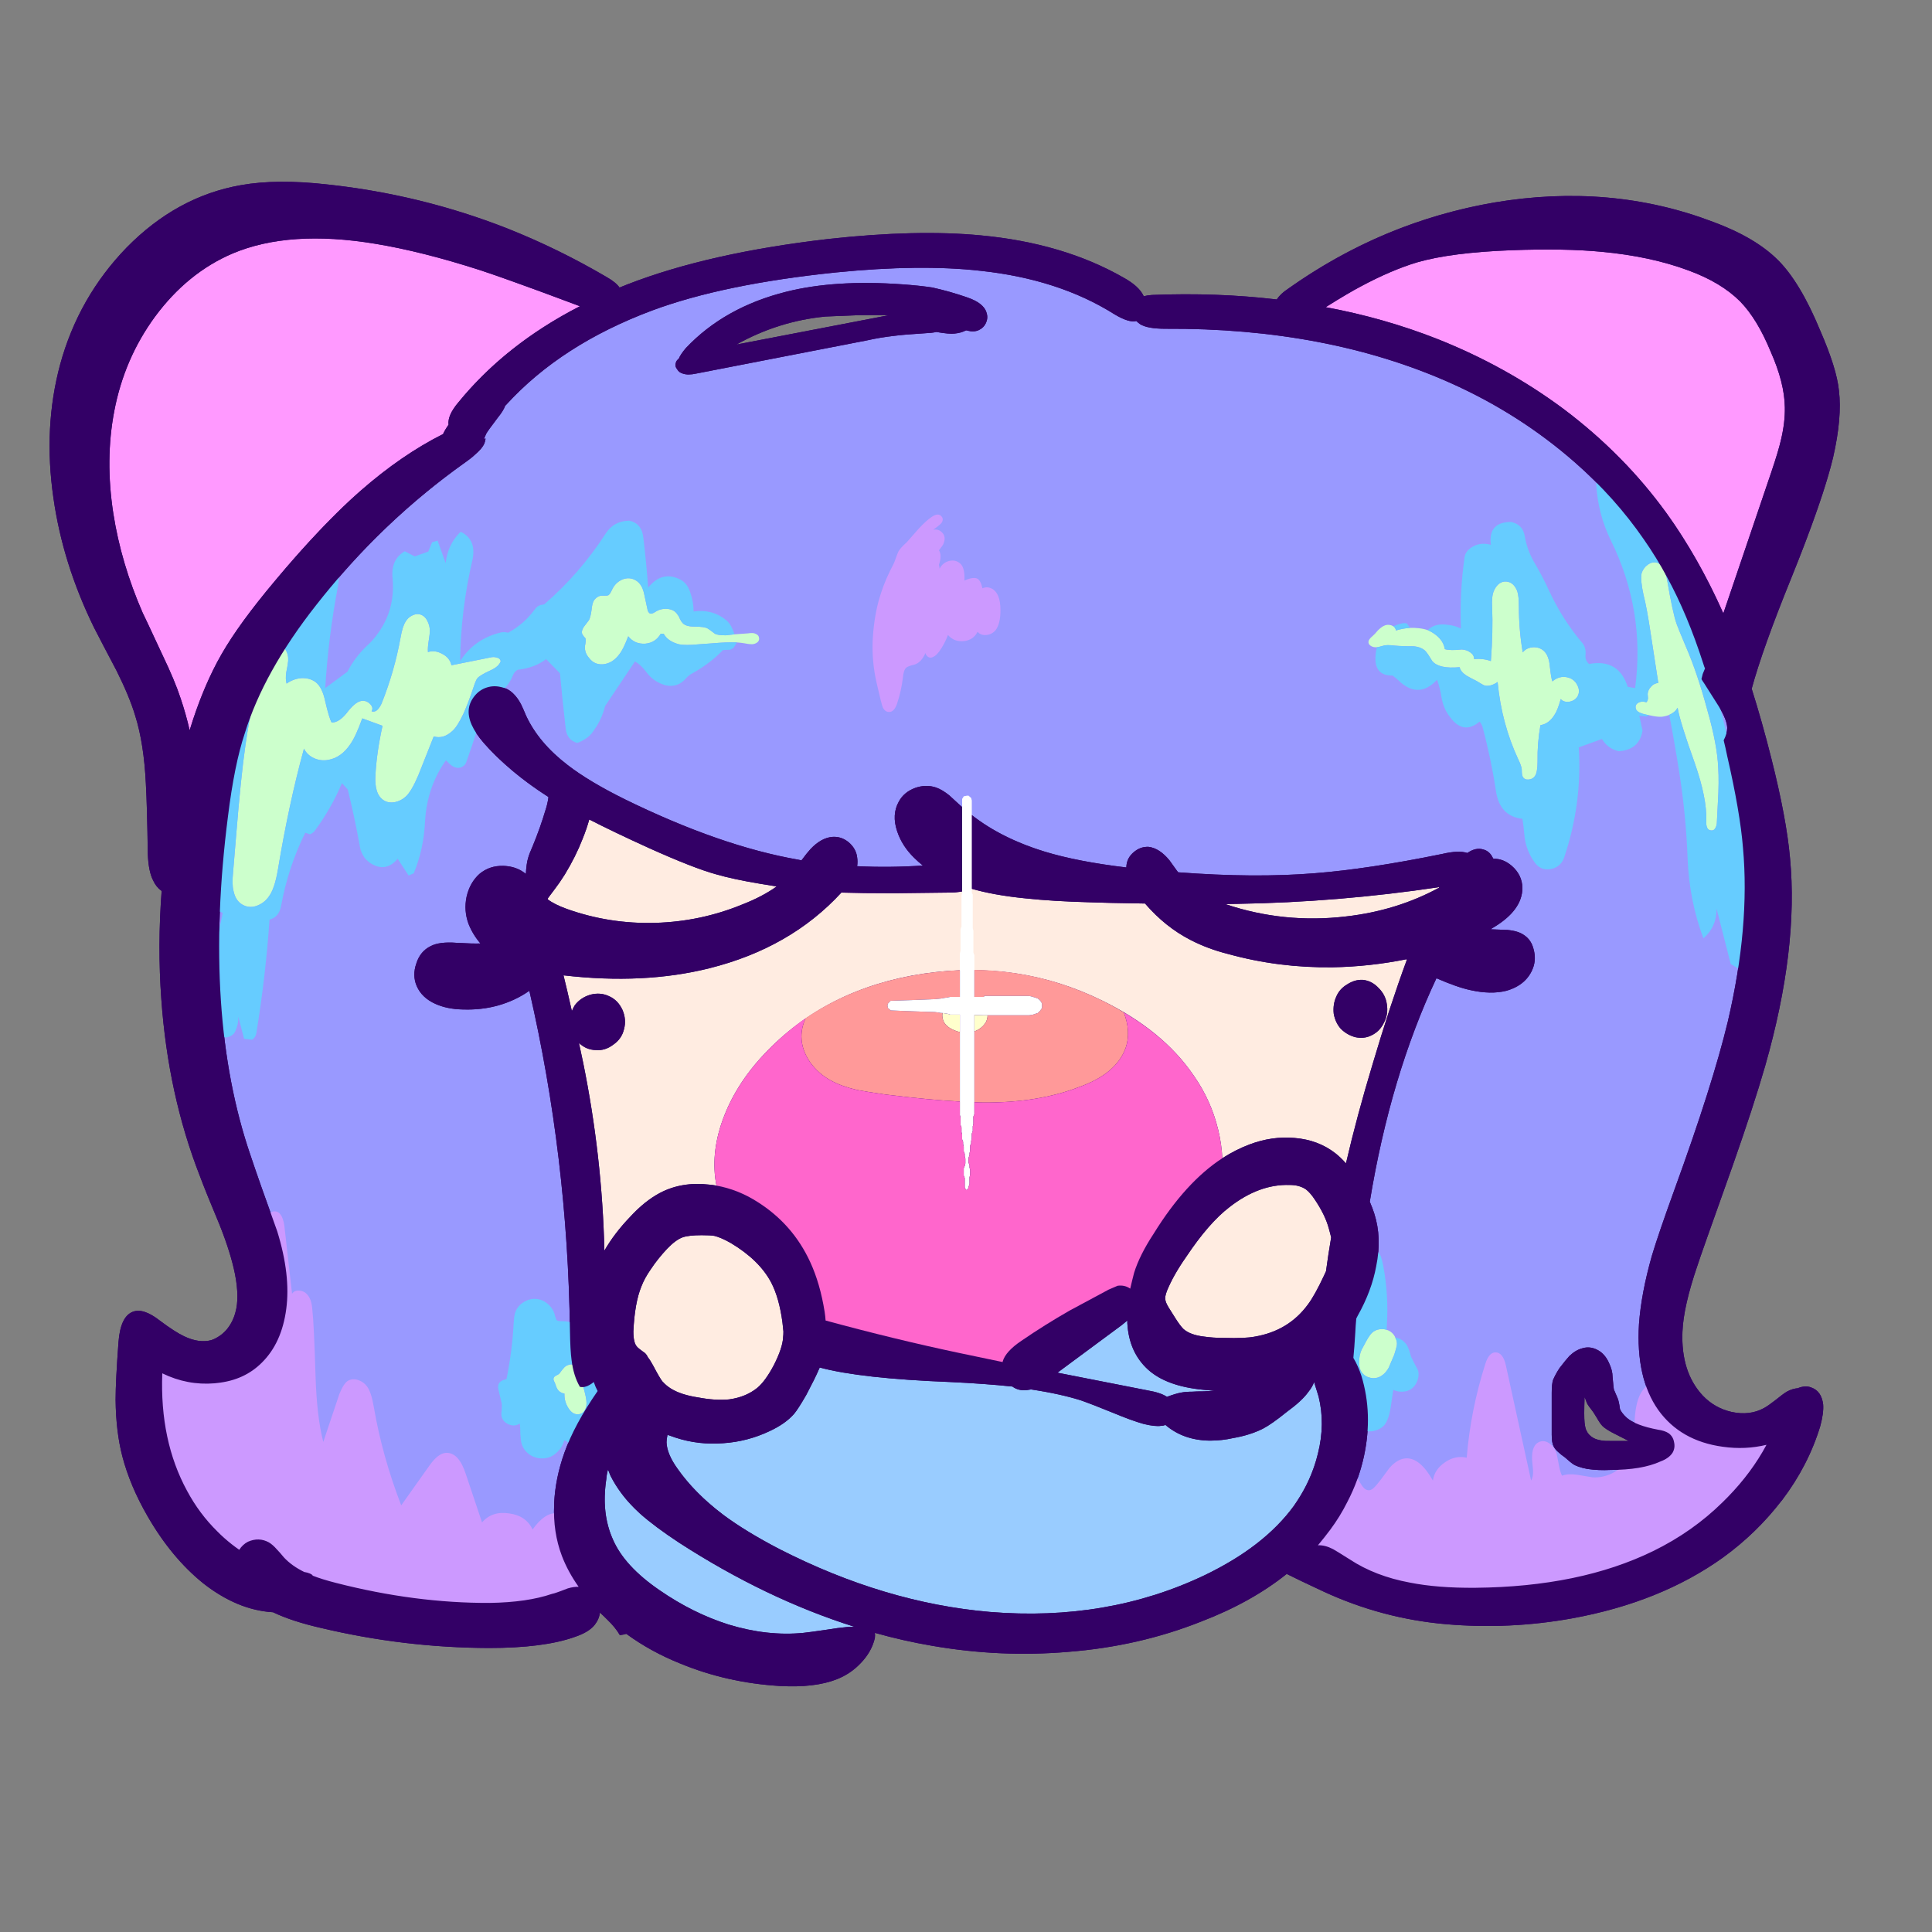
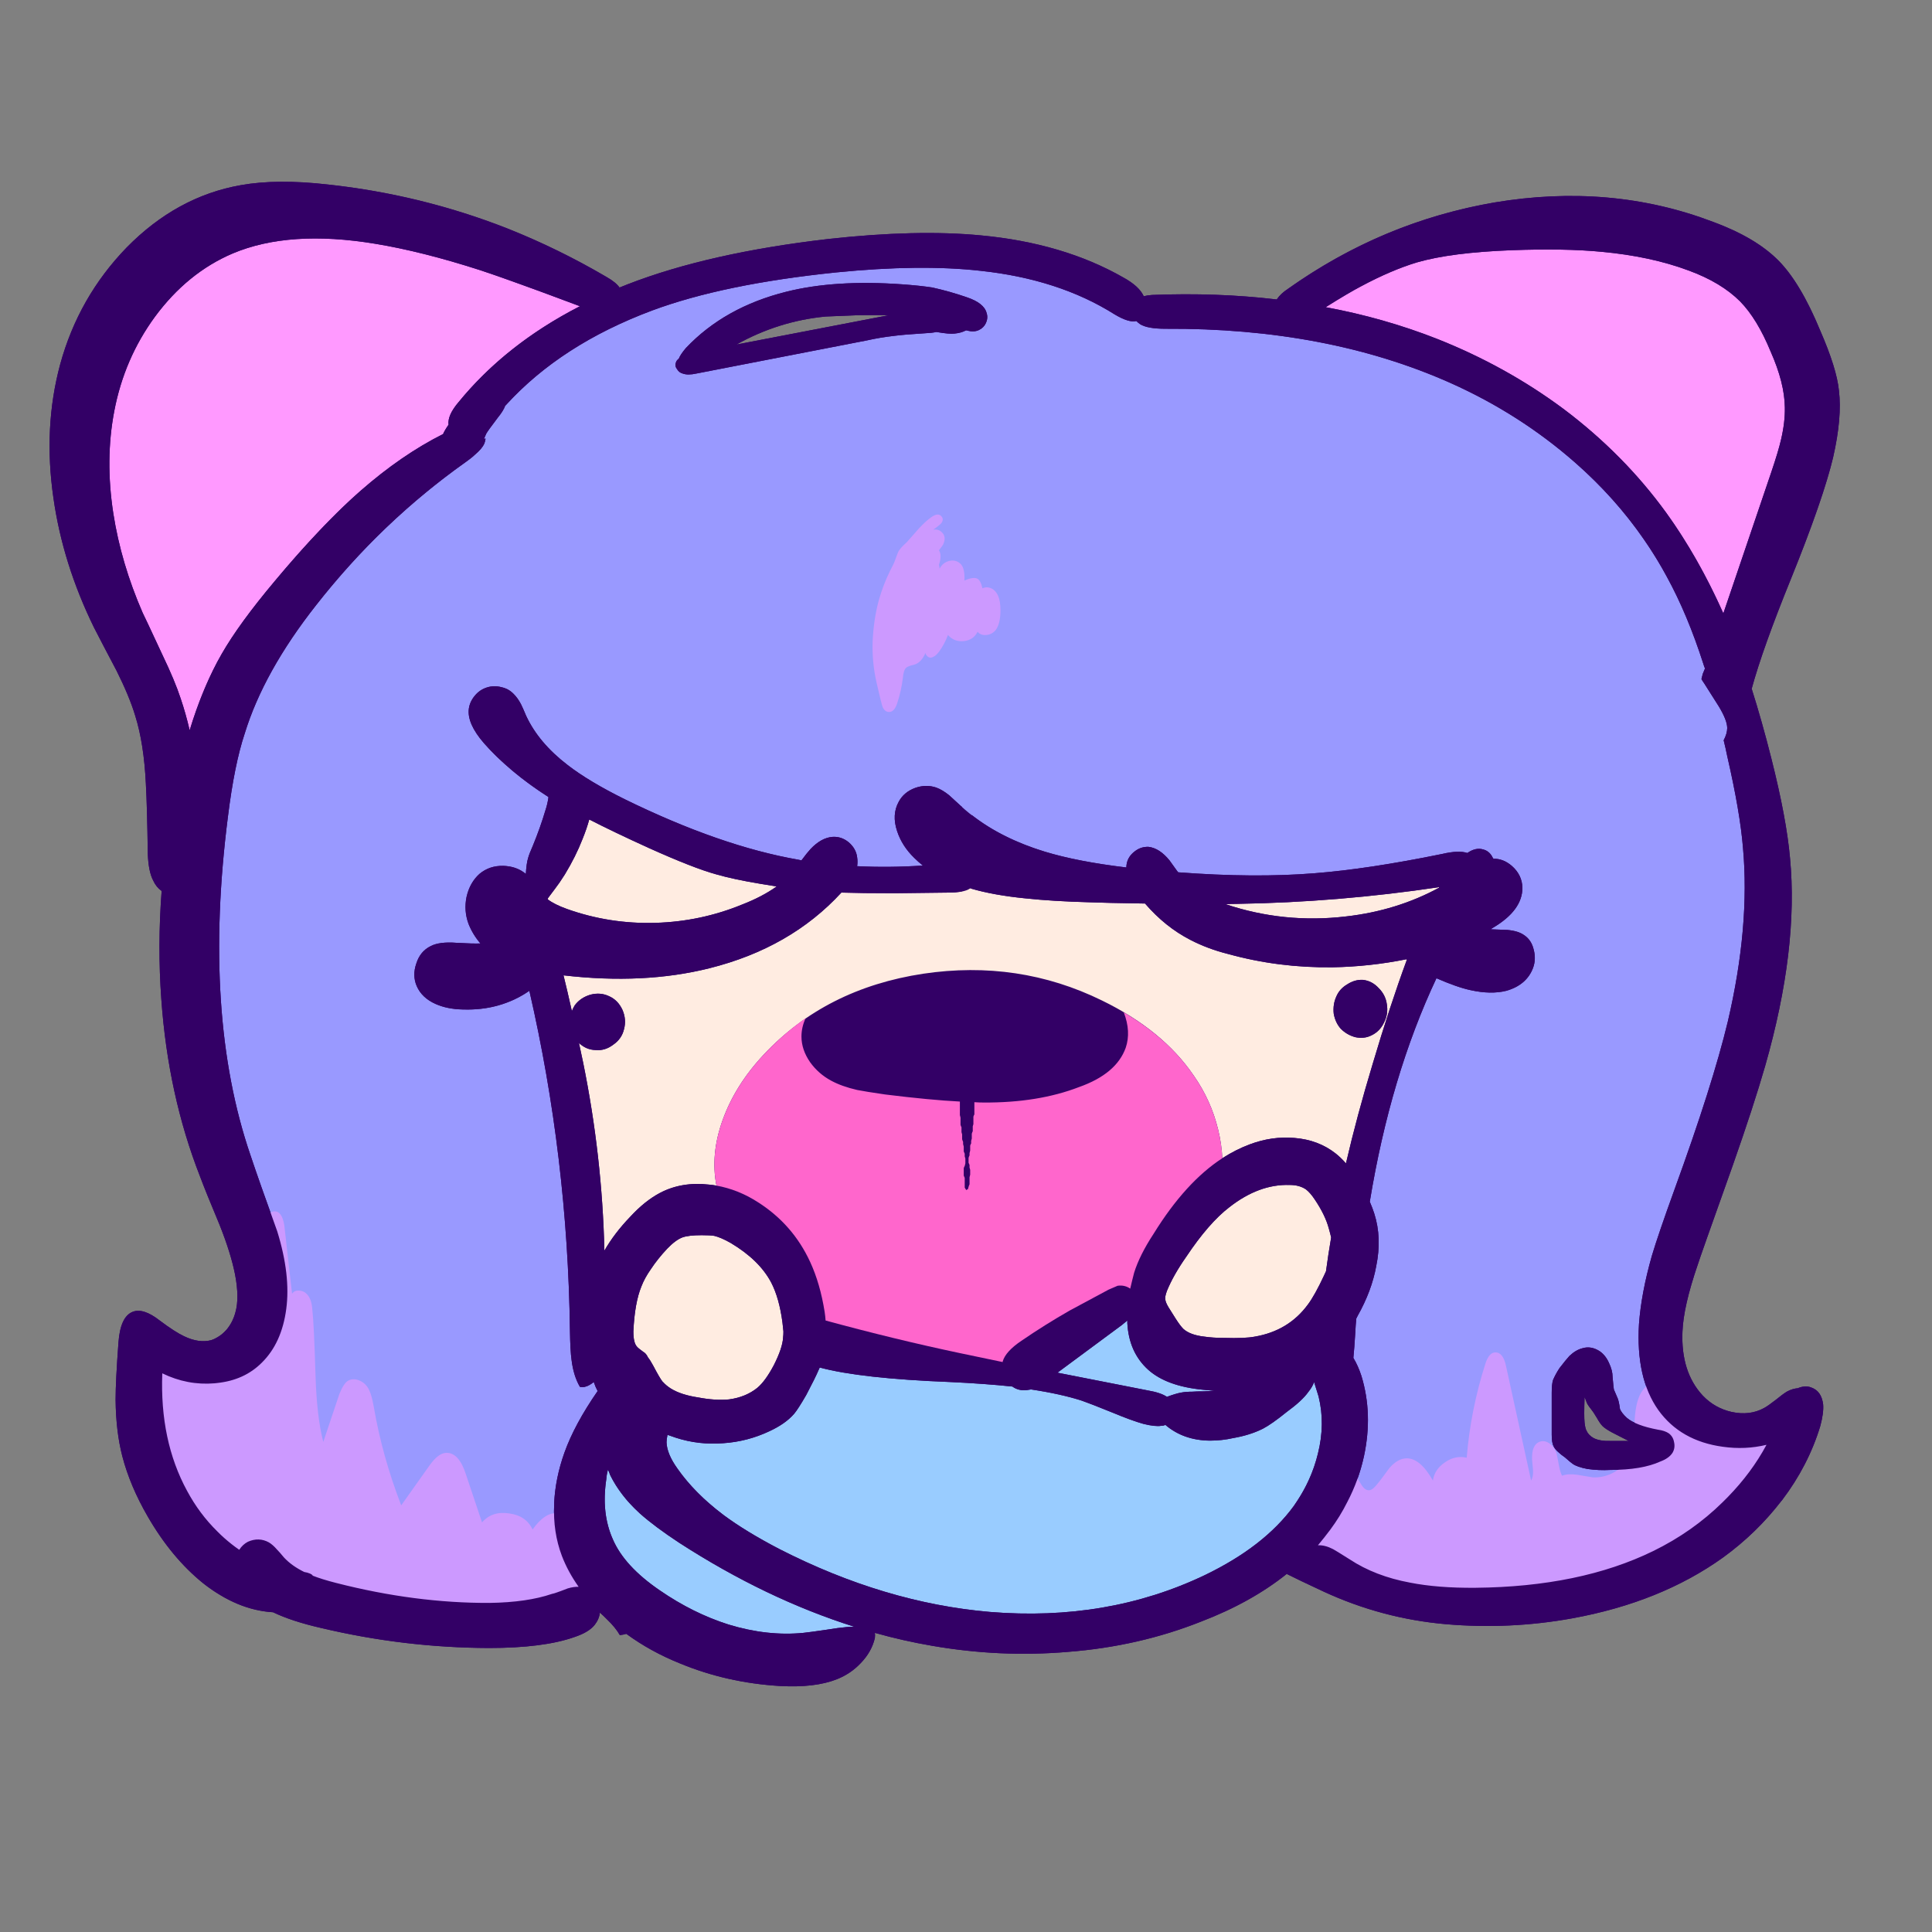
<svg xmlns="http://www.w3.org/2000/svg" xmlns:xlink="http://www.w3.org/1999/xlink" version="1.1" preserveAspectRatio="none" x="0px" y="0px" width="300px" height="300px" viewBox="0 0 300 300">
  <rect x="0" y="0" width="300" height="300" fill="#808080" stroke="none" />
  <defs>
    <g id="vivi_0_Layer3_0_FILL">
      <path fill="#330066" stroke="none" d=" M 274.95 23.15 Q 271.85 15.65 268.4 12.2 264.85 8.65 258.3 6.25 242.4 0.2 224.3 3.25 206.95 6.25 192.3 16.65 191.15 17.4 190.55 18.3 181.25 17.2 171.2 17.6 170.45 17.65 169.9 17.8 169.2 16.25 166.75 14.9 157.4 9.55 144.6 8.35 134.65 7.4 121 8.9 102.35 11.05 89.75 15.95 89.15 16.2 88.5 16.45 87.95 15.65 86.55 14.85 66.3 2.95 43.2 0.45 35.3 -0.45 29.7 0.55 19.75 2.3 11.95 10.25 4.5 17.95 1.65 28.35 -1 38.15 0.6 49.15 2.05 59.35 6.9 69.25 8.05 71.5 10.4 75.95 12.4 79.95 13.3 82.95 14.65 87.25 14.95 93.5 15.15 97.1 15.25 104.35 15.35 107.15 16.1 108.55 16.55 109.55 17.4 110.15 16.75 118.7 17.35 126.95 18.4 141.8 23.35 154.45 24.3 157 26.4 162 28.15 166.4 28.8 169.7 29.5 173.35 28.85 175.6 28.45 177.1 27.5 178.25 26.45 179.45 25.1 179.9 23.2 180.4 20.9 179.3 19.5 178.65 17.1 176.85 14.55 174.85 12.9 175.5 11 176.25 10.7 180.2 10.25 186.25 10.25 189.15 10.3 194.1 11.3 197.95 12.5 202.55 15.25 207.3 18.95 213.7 23.85 217.65 29.115 221.806 34.7 222.15 37.635 223.562 42.2 224.6 55.05 227.65 68.2 227.7 76.7 227.7 81.5 226 83.75 225.25 84.65 224.1 85.35 223.193 85.45 222.2 86.014 222.702 86.55 223.25 87.856 224.492 88.55 225.7 89.11 225.639 89.55 225.5 93.3 228.25 97.9 230.1 105.15 233.1 113.4 233.6 118.85 233.9 122.25 232.55 124.4 231.7 125.95 230.05 127.65 228.3 128.15 226.15 128.2 225.7 128.15 225.35 132.6 226.6 137 227.35 147.65 229.2 158.15 228.3 169.1 227.45 178.8 223.6 186.565 220.627 192.1 216.2 193.912 217.115 197.85 218.95 206.915 223.135 216.8 224 226.695 224.855 236.4 223.1 250.15 220.6 259.85 213.65 265.15 209.8 269.05 204.7 273.1 199.35 274.95 193.25 275.5 191.2 275.4 189.9 275.15 187.8 273.55 187.25 272.7 186.9 271.6 187.3 L 271.6 187.35 Q 270.65 187.4 269.75 187.9 269.1 188.3 268 189.2 266.85 190.1 266.2 190.45 264 191.65 261.2 191.05 258.55 190.45 256.7 188.5 253.3 184.85 253.55 178.6 253.7 174.65 255.9 168.25 256.25 167.1 261.35 152.8 264.6 143.55 266.4 137.3 271.6 119.1 270.25 105 269.7 98.85 267.35 89.55 265.9 83.8 264.3 78.75 266 72.5 270.45 61.55 275.4 49.3 276.95 42.8 278.35 36.65 277.85 32.45 277.5 29 274.95 23.15 M 238.65 189.5 Q 238.75 189.85 239.35 190.6 239.65 190.95 240.25 191.95 240.75 192.85 241.15 193.25 241.55 193.65 242.65 194.25 L 245.2 195.55 Q 245 195.55 242.4 195.55 240.7 195.6 239.75 195.1 238.95 194.65 238.65 193.95 238.45 193.6 238.35 192.7 238.25 191.7 238.35 188.75 238.4 188.8 238.65 189.5 M 125.35 20.75 Q 128.15 20.7 130.3 20.75 L 106.65 25.3 Q 113.2 21.65 120.5 20.95 121.35 20.9 125.35 20.75 Z" />
    </g>
    <g id="vivi_0_Layer2_0_FILL">
      <path fill="#99CCFF" stroke="none" d=" M 123.75 224.45 Q 124.3 224.4 124.95 224.4 111.2 220.05 97.75 211.35 93.95 208.85 91.65 206.8 88.6 204 87.05 200.85 86.9 200.4 86.7 200 86.5 200.75 86.45 201.45 85.65 206.75 87.45 210.8 89.25 215 94.75 218.75 99.9 222.3 105.4 224.05 111.45 225.9 117.05 225.35 118 225.25 120.4 224.9 122.55 224.55 123.75 224.45 M 169.85 192.9 Q 168.05 192.4 165.05 191.15 161.6 189.75 160.3 189.3 157.05 188.25 152.4 187.55 152.05 187.6 151.75 187.65 150.45 187.8 149.5 187.1 145.2 186.65 139.85 186.4 125.9 185.85 119.6 184.15 119.5 184.3 119.45 184.45 118.9 185.75 117.5 188.4 116.2 190.65 115.6 191.35 114.25 192.9 111.75 194.05 108.35 195.65 104.6 195.9 100.8 196.2 97.25 195.05 96.65 194.85 95.95 194.6 95.8 195.3 95.8 195.75 95.85 197.55 97.5 199.85 100.2 203.7 104.65 207.05 108.15 209.65 113.35 212.35 129.7 220.7 146 222.1 164.25 223.6 179.35 216.4 188.6 211.95 193.2 205.65 195.9 201.85 196.95 197.5 198.1 192.9 197.05 188.65 196.65 187.4 196.35 186.4 196.1 187.15 195.45 187.95 194.5 189.3 192.1 191.05 189.75 192.95 188.4 193.65 186.4 194.65 183.8 195.1 182.05 195.5 180.15 195.5 176.05 195.45 173.25 193.05 173 193.2 172.6 193.2 171.65 193.35 169.85 192.9 M 170.6 184.5 Q 167.6 181.8 167.35 177.25 167.35 177.05 167.35 176.85 167 177.15 166.5 177.55 L 156.5 184.95 170.5 187.7 Q 172.55 188.05 173.5 188.7 174.85 188.2 175.65 188.05 176.4 187.9 177.45 187.9 178.05 187.85 179.25 187.85 180.1 187.8 180.95 187.75 180.05 187.7 179.1 187.6 173.45 187.05 170.6 184.5 Z" />
      <path fill="#FFECE1" stroke="none" d=" M 103.2 163.7 Q 102.55 163.6 101.25 163.6 99.2 163.6 98.25 163.95 97.2 164.35 95.9 165.7 94.4 167.3 93.35 168.9 92.4 170.25 91.9 171.55 90.85 174.1 90.65 178.55 90.65 180.3 91.2 180.9 91.4 181.15 92.1 181.65 92.25 181.75 92.45 181.9 92.75 182.2 92.9 182.55 93.3 183.05 93.75 183.9 94.75 185.8 95.15 186.3 95.2 186.35 95.3 186.45 95.75 186.95 96.45 187.4 98.05 188.4 100.75 188.8 103.35 189.3 105.5 189.1 108.1 188.75 109.9 187.3 111.15 186.25 112.45 183.8 113.8 181.15 113.9 179.5 L 113.9 179.45 Q 113.95 179.1 113.95 178.55 113.9 177.95 113.8 177.15 113.3 173.35 112.05 170.95 110.2 167.45 105.75 164.8 104.25 163.95 103.2 163.7 M 80 107.6 Q 79.15 108.95 78.45 109.85 L 77.4 111.25 77.35 111.45 Q 78.4 112.25 80.35 112.95 86.95 115.3 94.05 115.1 101.1 114.9 107.55 112.25 110.65 111.05 112.9 109.45 111.7 109.25 110.45 109.05 106.2 108.35 103.45 107.55 100 106.6 93.1 103.5 87.6 101 83.8 99.05 83.4 100.5 82.75 102.1 81.7 104.8 80 107.6 M 195.1 156.5 Q 194.1 155.8 192.55 155.8 187.8 155.65 183.2 159.25 180 161.7 176.5 166.95 174.5 169.8 173.5 172.25 173.15 173.2 173.25 173.6 173.3 174.05 173.75 174.8 L 174.85 176.55 Q 175.55 177.65 176.05 178.15 177.1 179.1 179.3 179.35 180.65 179.55 182.4 179.55 185.6 179.65 187.15 179.35 192.4 178.45 195.4 174.35 196.45 172.95 197.9 169.85 198.05 169.5 198.2 169.2 198.55 166.6 199 163.95 198.85 163.3 198.65 162.6 198.1 160.5 196.45 158.05 195.75 157 195.1 156.5 M 210.75 120.85 Q 210.75 120.8 210.7 120.75 205 121.9 199.2 122 190.85 122.1 183.05 119.95 179.85 119.15 177.15 117.75 173.25 115.75 170.1 112.1 163.7 112 161.35 111.9 155.8 111.75 151.55 111.3 146.5 110.8 142.95 109.75 142.75 109.85 142.6 109.95 141.6 110.4 139.65 110.4 L 131.2 110.5 Q 126.1 110.5 122.95 110.4 115.05 119 102.45 122.15 92.25 124.7 79.8 123.25 80.35 125.45 81.1 128.8 81.3 128.3 81.55 127.9 82.45 126.7 84 126.25 85.55 125.85 86.9 126.5 88.25 127.1 88.95 128.6 89.6 130.1 89.2 131.6 88.85 133.1 87.55 134 86.25 135 84.75 134.85 83.3 134.8 82.2 133.75 L 82.85 136.8 Q 85.8 151.3 86.15 166 87.7 163.3 90.15 160.75 92.4 158.3 94.75 157.05 98.15 155.25 102.45 155.75 103 155.8 103.55 155.9 102.6 151.05 104.5 145.75 106.45 140.3 110.9 135.55 120.5 125.3 135.65 123 150.45 120.8 163.4 127.15 172.85 131.75 177.65 138.8 180.35 142.65 181.45 147.2 182 149.45 182.1 151.65 184.2 150.3 186.35 149.5 189.8 148.2 193.3 148.5 197.05 148.8 199.75 150.95 200.55 151.6 201.3 152.45 203 145.1 205.45 137 208.1 128.05 210.75 120.85 M 207.65 127.75 Q 207.9 129.25 207.2 130.6 206.55 131.95 205.3 132.55 204.15 133.15 202.75 132.85 201.45 132.5 200.5 131.55 199.65 130.6 199.4 129.2 199.25 127.75 199.8 126.55 200.3 125.35 201.5 124.65 202.65 123.9 203.9 123.95 205.35 124.1 206.4 125.25 207.45 126.3 207.65 127.75 M 215.75 109.65 Q 215.75 109.55 215.8 109.55 200.1 111.9 184.4 112.15 183.55 112.15 182.6 112.2 191.7 115.25 201.35 114.1 209.2 113.2 215.75 109.65 Z" />
      <path fill="#FF99FF" stroke="none" d=" M 61.1 39.2 Q 61.354 38.604 61.95 37.75 61.766 36.287 63.5 34.25 70.85 25.25 82.35 19.35 71.45 15.25 66.85 13.75 57.85 10.85 50.55 9.65 37.25 7.45 28.45 11.15 21.4 14.15 16.35 21 11.6 27.5 10.05 35.6 8.6 43.15 9.9 51.55 11.1 59.25 14.45 66.95 14.55 67.1 17.55 73.55 19.45 77.5 20.35 80.25 21.15 82.6 21.75 85.2 23.8 78.45 26.75 73.3 29.45 68.6 34.95 62.05 42.25 53.3 48.3 48 54.67 42.427 61.1 39.2 M 267.35 45.1 Q 268.45 41.85 268.85 40.1 269.5 37.35 269.45 35.05 269.4 31.25 267.25 26.4 265.15 21.3 262.5 18.6 259.55 15.65 254.5 13.8 248.6 11.6 241 10.9 235.3 10.35 227.1 10.65 217.65 11 212.3 12.55 208.35 13.75 203.75 16.2 201.65 17.3 198.15 19.5 207.1 21.15 215.4 24.4 226.15 28.65 235.15 35.35 244.5 42.4 251.05 51.45 256 58.3 259.9 67.05 L 267.35 45.1 Z" />
      <path fill="#9999FF" stroke="none" d=" M 260.5 89.2 Q 260.25 87.95 259.95 86.75 260.5 85.7 260.5 84.85 260.5 83.65 259.2 81.5 L 256.95 77.95 Q 256.7 77.6 256.5 77.25 256.6 76.9 256.7 76.45 L 257.05 75.6 Q 256.9 75.25 256.8 74.9 254.35 67.25 251.15 61.4 245.8 51.45 236.85 43.6 228.3 36.1 217.6 31.3 198.35 22.7 173.25 22.85 170.5 22.85 169.35 22.15 169 21.9 168.75 21.65 167.6 21.95 165.35 20.6 156.7 15.15 144.55 13.85 135.2 12.8 122.15 14.1 104.65 15.9 93.6 20 79.335 25.326 70.75 34.8 70.464 35.594 69.6 36.65 68 38.75 67.8 39.15 67.627 39.582 67.45 39.95 67.585 39.923 67.7 39.9 67.65 40.3 67.5 40.7 67.142 41.481 66.05 42.4 65.75 42.697 65.35 43 65.07 43.224 64.75 43.45 51.6 52.75 41.4 65.75 33.25 76.1 30.3 85.7 28.7 90.5 27.7 98.55 23.75 129.45 31.2 151.2 32.5 155.1 35.35 163 37.45 169.8 36.75 175.05 36.05 180.35 32.95 183.4 30.1 186.25 25.6 186.6 21.4 186.95 17.5 185.05 17.1 195.5 21.35 203.3 23.6 207.5 27.1 210.6 28.246 211.62 29.45 212.45 29.976 211.629 30.8 211.2 32.5 210.45 34.05 211.3 34.65 211.65 35.3 212.4 35.7 212.8 36.4 213.65 37.626 214.963 39.55 215.9 40.015 215.963 40.45 216.15 40.657 216.246 40.85 216.4 40.848 216.436 40.8 216.45 42.288 217.037 44.5 217.6 56.8 220.75 68.35 220.7 74.183 220.608 78 219.3 78.374 219.222 78.7 219.1 79.3 218.9 80.45 218.45 81.399 218.165 82.15 218.2 80.485 215.85 79.55 213.4 78.15 209.7 78.35 205.4 78.5 201.4 79.95 197.35 81.5 193 85.1 187.8 84.75 187.15 84.5 186.4 84.2 186.65 83.85 186.85 83.1 187.3 82.35 187.15 81.35 185.45 81.05 182.95 80.85 181.55 80.8 178.4 80.45 151.5 74.5 125.65 70.05 128.75 64.15 128.55 61.75 128.5 59.95 127.7 57.8 126.75 57 124.9 56.3 123.25 56.95 121.4 57.55 119.5 59.2 118.7 60.55 118 63.2 118.2 65.7 118.35 66.9 118.3 65.7 116.9 65.05 115.25 64.3 113.2 64.75 111.05 65.25 108.85 66.75 107.5 68.3 106.2 70.45 106.25 72.5 106.3 73.95 107.5 74.05 105.85 74.3 105.05 74.45 104.45 75.05 103.1 76.2 100.3 77 97.6 77.3 96.7 77.45 95.7 77.45 95.6 77.45 95.55 71.35 91.65 67.45 87.2 64.8 84.15 65.1 81.85 65.25 80.75 66.05 79.8 66.8 78.9 67.9 78.55 69 78.2 70.15 78.5 71.3 78.75 72.1 79.6 72.7 80.2 73.2 81.15 73.5 81.75 74 82.95 75.95 87.15 80.45 90.6 83.75 93.15 89.3 95.9 104.2 103.2 116.3 105.3 116.5 105.35 116.75 105.4 117.6 104.25 118.15 103.65 119.8 101.9 121.55 101.75 122.95 101.65 124.1 102.6 125.25 103.6 125.4 104.95 125.5 105.6 125.4 106.3 130.35 106.55 135.6 106.2 134.9 105.65 134.25 105 132.35 103.15 131.6 100.85 130.75 98.3 131.85 96.3 132.65 94.8 134.4 94.15 136.1 93.55 137.7 94.1 138.65 94.45 139.7 95.3 139.8 95.4 141.5 96.95 146.55 101.6 154.55 104.05 159.65 105.6 167.2 106.5 167.2 106.2 167.25 105.95 167.45 104.8 168.5 104 169.45 103.25 170.65 103.3 172.35 103.5 173.9 105.4 174.2 105.8 175.05 107 175.15 107.15 175.25 107.25 187.1 108.15 196.4 107.4 204.75 106.75 216.25 104.4 218.8 103.8 220.15 104.25 221.45 103.35 222.6 103.7 223.6 103.95 224.1 105 224.15 105.05 224.2 105.15 225.7 105.1 227.05 106.25 228.65 107.65 228.7 109.65 228.7 113.15 224.15 115.85 223.95 115.95 223.8 116.1 224.75 116.15 226.35 116.2 228.05 116.35 228.95 117 230.1 117.75 230.45 119.25 230.85 120.75 230.35 122.1 229.35 124.75 226.2 125.65 223.8 126.25 220.65 125.55 218.55 125.1 215.35 123.7 208.2 138.9 205 158.4 205.45 159.45 205.7 160.25 206.9 164 206 168.4 205.3 172.25 203.1 176.15 203 176.35 202.9 176.55 202.8 177.6 202.75 178.7 202.6 181.2 202.45 182.65 203.2 183.9 203.7 185.45 205.5 191.35 204.1 197.9 202.75 204.1 198.85 209.35 197.95 210.55 196.95 211.75 198.05 211.7 199.3 212.35 199.6 212.5 201.9 213.95 205.85 216.55 211.25 217.55 215.55 218.4 221.4 218.35 237.65 218.2 249 212.65 255.65 209.4 260.6 204.25 264.3 200.45 266.6 196.15 263.3 196.95 259.8 196.45 253.25 195.55 249.8 190.75 246.3 185.8 246.8 177.4 247.15 172.6 248.8 166.8 249.8 163.45 252.3 156.55 258.25 140.2 260.6 130.4 264.05 115.65 262.95 103.45 262.5 97.9 260.5 89.2 M 240.75 181.65 Q 241.65 182.3 242.15 183.45 242.7 184.6 242.7 185.6 242.85 187.3 242.9 187.55 243.1 188 243.5 188.95 243.7 189.45 243.85 190.6 244.1 191.2 244.9 191.95 246.3 193.15 249.75 193.8 250.8 193.95 251.4 194.35 252.1 194.85 252.25 195.75 252.45 196.65 252 197.4 251.45 198.25 250.1 198.75 247.25 200.05 242.35 200.05 240.55 200.15 238.8 199.9 237.2 199.6 236.5 199.1 236.2 198.9 235.3 198.1 234.65 197.65 234.35 197.35 233.8 196.9 233.55 196.4 233.25 195.85 233.25 194.6 L 233.25 188.05 Q 233.25 186.75 233.45 186.1 233.8 185.25 234.45 184.25 235.45 182.95 236 182.35 237 181.4 238.05 181.15 239.4 180.75 240.75 181.65 M 145.4 21.95 Q 145.05 22.7 144.3 23.05 143.55 23.4 142.55 23.15 142.45 23.1 142.3 23.1 141.55 23.5 140.5 23.6 139.75 23.7 137.7 23.35 137.05 23.5 135.9 23.55 132.65 23.75 131.15 23.95 128.95 24.2 126.95 24.65 L 100.45 29.8 Q 99.1 30.1 98.3 29.8 97.75 29.65 97.45 29.15 97.05 28.65 97.25 28.1 97.35 27.75 97.7 27.5 97.95 26.85 98.8 25.85 104.8 19.5 114.4 17.1 121.95 15.2 132.4 15.95 135.2 16.15 137.1 16.45 139.8 17.05 142.4 17.95 145.1 18.85 145.5 20.4 145.75 21.15 145.4 21.95 Z" />
    </g>
    <g id="vivi_0_Layer1_0_FILL">
      <path fill="#CC99FF" stroke="none" d=" M 147.65 66.6 Q 147.65 65.15 147.3 64.35 146.75 63.1 145.6 63 145.253 62.984 144.85 63.15 144.585 61.917 144.05 61.65 143.4 61.35 142.05 61.95 142.15 60.1 141.5 59.4 140.75 58.65 139.7 58.9 138.7 59.15 138.2 60.1 138.176 59.784 138.1 59.5 138.35 58.733 138.35 58.2 138.35 57.646 138.1 57.25 138.714 56.459 138.75 56.35 139.3 55.15 138.55 54.45 138.008 53.908 137.2 54.05 137.458 53.871 137.7 53.7 138.35 53.2 138.5 53 138.85 52.45 138.55 52.05 138.05 51.35 137 52.05 136.1 52.65 134.95 53.9 133.2 55.9 133.1 56 132.05 56.95 131.8 57.45 131.75 57.5 131.3 58.75 131.1 59.35 130.5 60.45 129.4 62.7 128.75 65.05 127.95 68 127.8 71.45 127.7 74.65 128.4 77.75 L 129.05 80.5 Q 129.3 81.5 129.4 81.7 129.8 82.4 130.4 82.35 131.15 82.35 131.6 81.05 132.25 79.1 132.5 77.05 132.6 75.8 133.05 75.45 133.4 75.2 134.3 75 135.377 74.657 136 73.2 136.057 73.457 136.2 73.6 136.65 74.15 137.3 73.75 137.6 73.65 138.15 72.95 139 71.75 139.5 70.4 140.45 71.5 141.95 71.35 143.45 71.2 144.1 69.9 144.6 70.5 145.5 70.4 146.35 70.3 146.9 69.65 147.65 68.65 147.65 66.6 M 224.45 181.8 Q 223.5 181.85 222.95 183.55 220.65 190.75 220.05 198.15 218.3 197.75 216.7 198.85 215.05 199.95 214.8 201.7 212.85 198.25 210.75 198.25 209.35 198.25 208.05 199.75 206.65 201.7 205.9 202.55 205.35 203.2 204.9 203.2 204.25 203.25 203.7 202.35 202.9 201.05 202.7 200.85 201.35 199.65 198.6 201.95 197.9 202.55 196.5 203.75 195.3 204.85 194.8 205.9 193.8 207.9 194.45 210.35 195 212.6 196.75 214.3 198.2 215.75 200.5 216.9 201.95 217.6 204.8 218.65 210.7 220.7 214.45 221.5 219.9 222.6 224.35 222 226 221.8 229 221.05 232.15 220.3 233.65 220.1 235.1 219.95 237.95 219.85 240.8 219.75 242.2 219.55 249.2 218.6 256.1 213.45 260.35 210.35 267.2 203 269.15 200.95 269.85 199.4 270.85 196.85 269.55 195.15 268 193.05 263.25 193.8 L 259.95 194.25 Q 257.75 194.55 256.65 194.05 255.6 193.5 254.75 191.95 253.9 189.6 253.35 188.5 252.45 186.6 251.05 186.2 249.95 185.9 248.75 186.5 247.65 187.1 247.05 188.2 246.2 189.75 246.1 192.9 246 196.35 245.4 197.65 244.7 199.35 243.05 200.35 241.4 201.3 239.6 201.2 238 200.95 237.2 200.8 235.75 200.6 234.85 200.95 234.55 200.35 234.35 199.25 234.1 197.85 234 197.5 233.7 196.6 233.05 196.05 232.25 195.4 231.45 195.65 230.1 196.1 230.2 198.45 230.25 199 230.35 200.15 230.4 201.1 230.05 201.7 L 226.15 183.9 Q 225.7 181.75 224.45 181.8 M 39.95 172.75 Q 39.5 172.25 38.75 172.2 38 172.15 37.65 172.7 L 36.45 162.1 Q 36.1 159.85 34.9 159.9 34.2 159.9 33.85 160.75 33.55 161.4 33.6 162.3 33.7 165 34.7 170.3 35.142 172.903 35.75 174.55 34.673 174.713 33.85 175.5 33.2 176 32.85 176.85 32.55 177.55 32.2 178.95 31.45 181 28.8 182.15 27.9 182.55 26.55 182.9 25 183.25 24.2 183.45 23.262 183.614 22.6 183.65 22.082 182.585 21.1 181.8 19.8 180.75 18.35 180.95 17.25 181.1 16.3 182 15.45 182.85 15.1 184.05 14.55 185.7 14.75 188.75 15.35 196.65 16.75 200.9 18.4 205.95 21.9 210.15 25.35 214.3 30.05 216.8 33.85 218.85 39.95 220.35 55.95 224.55 72.6 223.65 78.15 223.35 81.3 222.25 83.75 221.45 84.3 219.95 84.9 218.6 83.75 215.9 L 80.75 208.95 Q 80 207.4 79.35 207 78.25 206.45 76.95 207.3 75.95 207.95 75 209.3 74 207.15 71.35 206.8 68.7 206.4 67.15 208.2 L 64.65 200.75 Q 63.55 197.3 61.55 197.4 60.35 197.45 59 199.35 L 54.6 205.55 Q 51.65 197.9 50.35 190.3 49.95 187.95 49.3 187.1 48.8 186.4 47.95 186.1 47.05 185.8 46.35 186.2 45.7 186.55 45 188.25 L 42.5 195.7 Q 41.5 191.85 41.3 185.55 41.05 177.25 40.8 175.2 40.7 173.5 39.95 172.75 Z" />
-       <path fill="#CCFFCC" stroke="none" d=" M 207.9 178.4 Q 207.776 178.343 207.65 178.3 207.116 178.119 206.55 178.2 205.8 178.3 205.3 178.8 204.95 179.15 204.45 180.05 L 203.75 181.35 Q 203.35 182.15 203.35 183.3 203.3 183.85 203.55 184.55 203.95 185.35 204.75 185.65 205.6 185.95 206.4 185.65 207.35 185.25 207.95 184.15 208.5 182.85 208.8 182.15 209.15 181.05 209.2 180.7 209.289 180.075 208.95 179.5 208.943 179.42 208.9 179.35 208.55 178.7 207.9 178.4 M 251.15 61.75 Q 250.7 59.55 249.65 59.2 248.9 58.95 248.15 59.5 247.45 60 247.2 60.85 247 61.85 247.5 64.15 248 66.05 248.6 70.05 L 249.8 77.85 Q 249.15 77.9 248.7 78.4 248.2 78.9 248.15 79.55 248.15 79.8 248.2 80.25 248.15 80.65 247.95 80.85 247.3 80.65 246.85 80.85 246.15 81.15 246.3 81.8 246.4 82.35 247.45 82.65 247.924 82.775 248.35 82.85 249.587 83.138 250.3 83.1 250.977 83.025 251.5 82.8 252.363 82.449 252.8 81.7 253.15 83.85 255.5 90.4 257.35 95.75 257.25 99.15 257.15 100.75 258.05 100.75 258.45 100.8 258.7 100.3 258.9 99.9 258.9 99.35 L 259.05 96.45 Q 259.25 93.2 259.1 90.95 258.95 87.45 257.45 82.2 255.9 76.4 254.1 72.25 252.75 69.05 252.65 68.7 252.05 67.05 251.15 61.75 M 224.25 63.6 Q 223.9 64.4 224 66.15 224.15 69.85 223.8 74.45 222.55 74 221.2 74.15 221.2 73.5 220.6 73.1 220.05 72.7 219.3 72.65 217.5 72.85 216.65 72.6 216.45 71.3 215.2 70.35 214.663 69.935 214 69.65 213.368 69.427 212.6 69.35 211.95 69.273 211.25 69.3 210.192 69.36 209.05 69.7 209.013 69.298 208.65 69.05 208.525 68.968 208.35 68.9 207.7 68.7 207.15 69 206.75 69.2 206.25 69.7 205.75 70.3 205.45 70.55 204.85 71.05 204.8 71.4 204.75 71.8 205.1 72.05 205.45 72.3 205.85 72.3 205.962 72.319 206.1 72.3 206.318 72.294 206.6 72.2 L 207.35 72 Q 207.8 71.95 208.4 72 208.75 72.05 209.5 72.1 210.25 72.15 211.75 72.15 213 72.25 213.65 72.9 214.05 73.35 214.7 74.45 215.75 75.7 218.95 75.4 219.1 76.1 220 76.7 220.5 77 221.6 77.55 222.55 78.15 222.85 78.25 223.75 78.45 224.85 77.7 225.45 84.1 228.05 89.7 228.55 90.7 228.6 91.3 228.6 92.2 228.75 92.4 229 92.9 229.65 92.85 230.3 92.8 230.65 92.3 231.05 91.7 231.05 90.05 231 87.2 231.5 84.4 232.8 84.2 233.65 82.85 234.15 82.15 234.65 80.35 235.15 80.9 236.05 80.75 236.95 80.55 237.3 79.85 237.65 79.15 237.3 78.35 237 77.6 236.3 77.2 234.75 76.45 233.35 77.6 233.15 77.1 232.95 75.2 232.8 73.7 232.15 73 231.5 72.3 230.45 72.3 229.35 72.35 228.75 73.1 228.15 69.6 228.15 65.95 228.15 64.35 227.9 63.6 227.35 62.2 226.2 62.1 225.55 62.05 225 62.5 224.5 62.95 224.25 63.6 M 105 70.45 Q 103.7 70.45 103.3 70.2 102.6 69.65 102.2 69.4 101.7 69.1 100.15 69.1 98.8 69.1 98.3 68.55 98.1 68.35 97.9 67.95 97.7 67.45 97.55 67.3 97.05 66.45 95.95 66.35 94.9 66.25 94 66.85 93.45 67.2 93.2 67.05 93.1 67 92.9 66.7 92.55 65 92.35 64.15 92.05 62.6 91.15 62 90.1 61.3 88.9 61.8 87.8 62.3 87.3 63.45 86.95 64.2 86.7 64.25 86.6 64.3 86 64.3 85.15 64.2 84.55 65 84.25 65.45 84.15 66.55 84 67.65 83.75 68.1 83.2 68.8 82.95 69.15 82.45 69.95 82.8 70.4 82.9 70.6 83.2 70.9 83.3 71.1 83.2 71.75 82.9 73 83.8 74 84.6 75.05 85.95 74.95 87.45 74.8 88.5 73.35 89.1 72.6 89.85 70.6 90.85 71.85 92.5 71.75 94.1 71.6 94.9 70.2 L 95.35 70.2 Q 96 71.4 97.75 71.85 98.75 72.05 100.75 71.85 L 102.85 71.7 Q 105.184 71.497 106.7 71.55 107.416 71.603 107.95 71.7 108.95 71.9 109.35 71.8 109.75 71.7 110 71.45 110.25 71.15 110.15 70.8 110.1 70.35 109.45 70.15 109.1 70.05 108.45 70.15 L 106.35 70.3 105 70.45 M 35.2 71.85 Q 34.2 72 33.55 73.8 31.5 79.8 30.4 87.6 29.7 92.45 28.95 101.75 L 28.5 107.15 Q 28.3 109.15 28.55 110.1 28.9 111.85 30.2 112.4 31.2 112.85 32.3 112.4 33.4 111.95 34.05 111 34.95 109.8 35.45 106.85 37.15 96.6 39.5 88.05 40 89.05 41.1 89.55 42.15 90 43.25 89.8 45.3 89.45 46.7 87.35 47.55 86.15 48.55 83.35 L 51.7 84.5 Q 50.8 88.55 50.6 92.1 50.4 95.1 51.85 96.05 52.6 96.55 53.65 96.35 54.6 96.15 55.35 95.45 56.2 94.65 57.25 92.2 L 59.65 86.15 Q 61.15 86.6 62.55 85.3 63.3 84.65 64.25 82.65 65.05 80.85 65.8 78.6 66.15 77.5 66.4 77.15 66.8 76.65 68.45 75.9 69.8 75.3 70.05 74.45 69.95 74 69.4 73.9 68.95 73.75 68.4 73.9 L 62.4 75.1 Q 62.15 73.95 61 73.35 59.85 72.7 58.75 73.05 58.7 72.4 58.85 71.45 59.05 70.15 59.05 69.8 59.05 68.95 58.65 68.2 58.25 67.4 57.5 67.2 56.9 67.05 56.25 67.4 55.65 67.7 55.3 68.3 54.8 69.05 54.5 70.8 53.55 76.05 51.55 81.05 50.85 82.55 50 82.25 50.35 81.65 49.7 81.05 49.1 80.5 48.35 80.65 47.4 80.85 46.15 82.5 44.95 84 43.8 84 43.4 83.3 42.8 80.7 42.35 78.55 41.35 77.75 40.45 77.05 39.1 77.1 37.85 77.2 36.8 77.95 36.6 77.25 36.75 76.2 37 75 37.05 74.4 37.1 73.4 36.6 72.6 36 71.75 35.2 71.85 M 79.15 185.1 Q 79 185.25 78.55 185.45 78.25 185.65 78.25 185.9 78.2 186.05 78.45 186.5 L 78.7 187.2 Q 79.05 188.05 79.95 188.2 79.9 189.35 80.5 190.35 81.2 191.55 82.2 191.4 83.15 191.25 83.35 190.05 83.45 189.4 83.15 188.2 L 82.45 185.5 Q 82.25 184.6 82 184.3 81.65 183.65 80.95 183.65 80.3 183.75 79.95 184.1 79.65 184.4 79.15 185.1 Z" />
-       <path fill="#66CCFF" stroke="none" d=" M 200.15 169.65 L 199.75 172.65 Q 199.15 177.05 198.65 179.3 198.25 181 198.3 181.9 198.3 183.45 199.35 184.25 199.9 184.65 200.6 184.6 201.3 184.5 201.7 184 201.9 185.8 201.9 188 201.8 189.95 201.95 190.9 202.2 192.55 203.25 193.45 204.1 194.15 205.3 194.05 206.5 193.9 207.25 193.1 208 192.2 208.3 189.95 L 208.65 187.6 Q 209.3 187.95 210.15 187.9 210.95 187.85 211.55 187.4 212.15 186.9 212.4 186.15 212.7 185.35 212.5 184.6 211.75 183.2 211.4 182.45 211.1 181.3 210.8 180.75 210.2 179.75 209.05 179.5 209.014 179.495 208.95 179.5 209.289 180.075 209.2 180.7 209.15 181.05 208.8 182.15 208.5 182.85 207.95 184.15 207.35 185.25 206.4 185.65 205.6 185.95 204.75 185.65 203.95 185.35 203.55 184.55 203.3 183.85 203.35 183.3 203.35 182.15 203.75 181.35 L 204.45 180.05 Q 204.95 179.15 205.3 178.8 205.8 178.3 206.55 178.2 207.116 178.119 207.65 178.3 207.62 177.994 207.65 177.6 207.95 173 207.1 168.4 206.9 167.4 206.7 166.85 205.9 165.3 204.2 165.05 202.45 164.8 201.3 166.15 200.45 167.15 200.15 169.65 M 249.65 59.2 Q 250.7 59.55 251.15 61.75 252.05 67.05 252.65 68.7 252.75 69.05 254.1 72.25 255.9 76.4 257.45 82.2 258.95 87.45 259.1 90.95 259.25 93.2 259.05 96.45 L 258.9 99.35 Q 258.9 99.9 258.7 100.3 258.45 100.8 258.05 100.75 257.15 100.75 257.25 99.15 257.35 95.75 255.5 90.4 253.15 83.85 252.8 81.7 252.363 82.449 251.5 82.8 252.352 87.243 253.05 91.7 254.1 98.35 254.35 105.1 254.6 111.6 256.8 117.5 258.85 115.75 258.85 112.9 L 261.05 121.5 262.25 122.2 Q 262.75 122.2 262.95 121.6 263.3 120.45 263.7 119.4 264.65 116.7 264.45 113.9 263.9 106.6 263.2 99.3 263 97.4 262.6 95.5 260.95 87.4 258.75 79.3 257.4 74.4 256.45 69.45 256.15 68.05 255.65 66.8 252.35 58.1 246.45 50.75 245.5 49.55 244.9 48.1 243.9 45.4 241.25 45.7 L 240.15 46.85 Q 240.4 51.6 242.45 55.75 247.8 66.65 246.2 78.65 L 245.05 78.45 Q 243.65 74.05 239.05 74.9 238.4 74.35 238.5 73.5 238.6 72.4 238.05 71.7 234.95 68.05 232.9 63.65 231.9 61.45 230.7 59.4 229.45 57.35 229.05 55 228.75 53.25 226.95 52.85 223.35 52.85 223.8 56.4 222.05 55.9 220.65 56.9 219.8 57.5 219.7 58.45 218.95 63.75 219.15 69.4 218.25 68.95 217.3 68.85 215.125 68.477 214 69.65 214.663 69.935 215.2 70.35 216.45 71.3 216.65 72.6 217.5 72.85 219.3 72.65 220.05 72.7 220.6 73.1 221.2 73.5 221.2 74.15 222.55 74 223.8 74.45 224.15 69.85 224 66.15 223.9 64.4 224.25 63.6 224.5 62.95 225 62.5 225.55 62.05 226.2 62.1 227.35 62.2 227.9 63.6 228.15 64.35 228.15 65.95 228.15 69.6 228.75 73.1 229.35 72.35 230.45 72.3 231.5 72.3 232.15 73 232.8 73.7 232.95 75.2 233.15 77.1 233.35 77.6 234.75 76.45 236.3 77.2 237 77.6 237.3 78.35 237.65 79.15 237.3 79.85 236.95 80.55 236.05 80.75 235.15 80.9 234.65 80.35 234.15 82.15 233.65 82.85 232.8 84.2 231.5 84.4 231 87.2 231.05 90.05 231.05 91.7 230.65 92.3 230.3 92.8 229.65 92.85 229 92.9 228.75 92.4 228.6 92.2 228.6 91.3 228.55 90.7 228.05 89.7 225.45 84.1 224.85 77.7 223.75 78.45 222.85 78.25 222.55 78.15 221.6 77.55 220.5 77 220 76.7 219.1 76.1 218.95 75.4 215.75 75.7 214.7 74.45 214.05 73.35 213.65 72.9 213 72.25 211.75 72.15 210.25 72.15 209.5 72.1 208.75 72.05 208.4 72 207.8 71.95 207.35 72 L 206.6 72.2 Q 206.318 72.294 206.1 72.3 205.956 72.865 205.9 73.5 205.6 76.75 208.55 76.7 209 77.05 209.45 77.45 212.55 80.45 215.45 77.35 215.95 78.8 216.15 80.15 216.45 81.9 217.5 83.2 219.55 85.95 222.05 83.85 222.35 84.2 222.5 84.65 223.85 89.7 224.6 94.7 225.2 98.55 228.7 98.95 228.9 100.15 229 101.4 229.2 103.85 230.7 105.85 231.7 107.1 233.3 106.7 234.7 106.35 235.2 104.9 238 96.55 237.45 87.85 L 241.05 86.55 Q 241.95 88.05 243.65 88.45 246.85 88.25 247.35 85.25 L 246.85 82.95 Q 247.4 83 248 83.05 248.183 82.971 248.35 82.85 247.924 82.775 247.45 82.65 246.4 82.35 246.3 81.8 246.15 81.15 246.85 80.85 247.3 80.65 247.95 80.85 248.15 80.65 248.2 80.25 248.15 79.8 248.15 79.55 248.2 78.9 248.7 78.4 249.15 77.9 249.8 77.85 L 248.6 70.05 Q 248 66.05 247.5 64.15 247 61.85 247.2 60.85 247.45 60 248.15 59.5 248.9 58.95 249.65 59.2 M 211.25 69.3 L 210.75 68.6 Q 210.25 68.5 209.8 68.65 209.18 68.807 208.65 69.05 209.013 69.298 209.05 69.7 210.192 69.36 211.25 69.3 M 103.3 70.2 Q 103.7 70.45 105 70.45 L 106.35 70.3 Q 106.217 69.855 106 69.4 105.65 68.55 105 68.05 102.9 66.35 100 66.75 100 65.2 99.45 63.7 99 62.35 97.95 61.8 95.1 60.35 92.95 63.05 92.65 59.05 92.2 55.3 91.95 53.05 90 52.65 87.6 52.7 86.35 54.65 82.35 60.85 76.8 65.65 76.5 65.7 76.2 65.75 75.7 65.95 75.4 66.35 73.7 68.7 71.2 70.05 70.6 69.9 70.1 70 65.95 71 63.75 74.45 63.85 66.5 65.65 58.8 66.35 55.65 63.9 54.4 63.7 54.45 63.6 54.6 61.8 56.5 61.5 59.25 L 60.25 55.75 59.4 56 58.8 57.45 56.7 58.2 55.15 57.4 Q 53 58.65 53.25 61.5 53.75 66.65 50.65 70.6 50 71.45 49.2 72.15 47.35 73.95 46.25 76.1 L 42.8 78.65 Q 43.3 70.55 44.8 62.7 45.3 60.25 43.4 58.7 L 43.6 57.55 Q 43.65 57.1 43.6 56.75 43.6 56.85 43.45 57 L 41.05 58.85 Q 34.45 66.95 28.85 75.95 27.7 77.8 27.4 79.85 25.9 89.3 24.4 98.85 23.8 102.5 23 106.25 21.8 111.7 26.9 113.55 26.1 117.05 25.55 120.35 24.8 124.95 24.7 129.5 24.65 132.55 27.45 132.9 28.45 132.7 28.8 132 29.35 130.85 29.3 129.65 L 30.2 133.1 31.45 133.25 Q 32 132.85 32.1 132.25 33.55 123.4 34.15 114.6 35.65 114.2 35.95 112.45 37.05 106.45 39.7 101.1 40.05 101.2 40.45 101.35 41 101.1 41.25 100.7 43.75 97.3 45.4 93.4 L 46.3 94.4 Q 47.4 98.85 48.2 103.35 48.35 104.2 48.95 105.05 49.25 105.4 49.7 105.75 52.15 107.4 54.05 105.15 L 55.75 107.75 56.55 107.4 Q 58.1 103.65 58.3 99.35 58.6 94 61.55 89.85 61.95 90.3 62.4 90.65 63.3 91.3 64.1 90.85 64.55 90.6 64.7 90.15 66.5 85.15 67.8 80.2 70.8 79.55 71.95 76.65 72.2 76.05 72.7 75.8 75.35 75.5 77.1 74.15 L 79.25 76.35 Q 79.65 80.65 80.15 85 80.35 86.7 81.9 87.15 82.15 87.1 82.35 87 83 86.7 83.6 86.25 84.15 85.8 84.55 85.15 85.75 83.5 86.25 81.45 L 90.9 74.5 Q 91.9 75.1 92.65 76.15 93.75 77.65 95.6 78.2 97.55 78.65 98.85 77.1 99.3 76.6 99.9 76.3 102.65 74.75 104.55 72.75 105.05 72.7 105.6 72.7 106.15 72.55 106.3 72.25 106.5 71.95 106.7 71.6 L 106.7 71.55 Q 105.184 71.497 102.85 71.7 L 100.75 71.85 Q 98.75 72.05 97.75 71.85 96 71.4 95.35 70.2 L 94.9 70.2 Q 94.1 71.6 92.5 71.75 90.85 71.85 89.85 70.6 89.1 72.6 88.5 73.35 87.45 74.8 85.95 74.95 84.6 75.05 83.8 74 82.9 73 83.2 71.75 83.3 71.1 83.2 70.9 82.9 70.6 82.8 70.4 82.45 69.95 82.95 69.15 83.2 68.8 83.75 68.1 84 67.65 84.15 66.55 84.25 65.45 84.55 65 85.15 64.2 86 64.3 86.6 64.3 86.7 64.25 86.95 64.2 87.3 63.45 87.8 62.3 88.9 61.8 90.1 61.3 91.15 62 92.05 62.6 92.35 64.15 92.55 65 92.9 66.7 93.1 67 93.2 67.05 93.45 67.2 94 66.85 94.9 66.25 95.95 66.35 97.05 66.45 97.55 67.3 97.7 67.45 97.9 67.95 98.1 68.35 98.3 68.55 98.8 69.1 100.15 69.1 101.7 69.1 102.2 69.4 102.6 69.65 103.3 70.2 M 33.55 73.8 Q 34.2 72 35.2 71.85 36 71.75 36.6 72.6 37.1 73.4 37.05 74.4 37 75 36.75 76.2 36.6 77.25 36.8 77.95 37.85 77.2 39.1 77.1 40.45 77.05 41.35 77.75 42.35 78.55 42.8 80.7 43.4 83.3 43.8 84 44.95 84 46.15 82.5 47.4 80.85 48.35 80.65 49.1 80.5 49.7 81.05 50.35 81.65 50 82.25 50.85 82.55 51.55 81.05 53.55 76.05 54.5 70.8 54.8 69.05 55.3 68.3 55.65 67.7 56.25 67.4 56.9 67.05 57.5 67.2 58.25 67.4 58.65 68.2 59.05 68.95 59.05 69.8 59.05 70.15 58.85 71.45 58.7 72.4 58.75 73.05 59.85 72.7 61 73.35 62.15 73.95 62.4 75.1 L 68.4 73.9 Q 68.95 73.75 69.4 73.9 69.95 74 70.05 74.45 69.8 75.3 68.45 75.9 66.8 76.65 66.4 77.15 66.15 77.5 65.8 78.6 65.05 80.85 64.25 82.65 63.3 84.65 62.55 85.3 61.15 86.6 59.65 86.15 L 57.25 92.2 Q 56.2 94.65 55.35 95.45 54.6 96.15 53.65 96.35 52.6 96.55 51.85 96.05 50.4 95.1 50.6 92.1 50.8 88.55 51.7 84.5 L 48.55 83.35 Q 47.55 86.15 46.7 87.35 45.3 89.45 43.25 89.8 42.15 90 41.1 89.55 40 89.05 39.5 88.05 37.15 96.6 35.45 106.85 34.95 109.8 34.05 111 33.4 111.95 32.3 112.4 31.2 112.85 30.2 112.4 28.9 111.85 28.55 110.1 28.3 109.15 28.5 107.15 L 28.95 101.75 Q 29.7 92.45 30.4 87.6 31.5 79.8 33.55 73.8 M 72.3 175.6 Q 72.15 175.95 72.05 177.4 71.85 181.45 70.95 185.95 70.1 186.15 69.85 186.5 69.5 187 69.75 187.8 69.9 188.45 70.2 189.7 70.25 190 70.2 190.75 70.1 191.45 70.2 191.8 70.45 192.65 71.35 193 72.25 193.35 73 192.85 73.1 193.3 73.1 194.45 73.15 195.45 73.3 196 73.65 197.1 74.65 197.75 75.65 198.35 76.8 198.25 77.9 198.15 78.75 197.35 79.65 196.55 79.9 195.45 80.15 195.45 80.85 196.05 81.65 196.8 82.9 196.8 84.15 196.75 85.05 196.05 85.95 195.35 86.3 194.2 86.6 193.05 86.35 191.9 L 85.75 190.05 Q 85.65 189.65 85.4 187.9 84.9 183.75 84.05 180.75 83.8 179.75 83.3 178.85 82.1 176.95 79.5 176.95 78.9 176.95 78.75 176.8 78.65 176.7 78.5 176.2 78.3 175.15 77.5 174.4 76.65 173.6 75.6 173.5 74.55 173.4 73.6 174 72.65 174.6 72.3 175.6 M 78.55 185.45 Q 79 185.25 79.15 185.1 79.65 184.4 79.95 184.1 80.3 183.75 80.95 183.65 81.65 183.65 82 184.3 82.25 184.6 82.45 185.5 L 83.15 188.2 Q 83.45 189.4 83.35 190.05 83.15 191.25 82.2 191.4 81.2 191.55 80.5 190.35 79.9 189.35 79.95 188.2 79.05 188.05 78.7 187.2 L 78.45 186.5 Q 78.2 186.05 78.25 185.9 78.25 185.65 78.55 185.45 Z" />
    </g>
    <g id="vivi_0_Layer0_0_FILL">
      <path fill="#330066" stroke="none" d=" M 274.95 23.15 Q 273.751 20.25 272.5 17.95 270.516 14.316 268.4 12.2 265.42 9.22 260.3 7.05 259.351 6.635 258.3 6.25 242.4 0.2 224.3 3.25 217.049 4.504 210.25 7.05 200.827 10.596 192.3 16.65 191.15 17.4 190.55 18.3 181.25 17.2 171.2 17.6 170.45 17.65 169.9 17.8 169.2 16.25 166.75 14.9 157.4 9.55 144.6 8.35 134.65 7.4 121 8.9 102.35 11.05 89.75 15.95 89.15 16.2 88.5 16.45 87.95 15.65 86.55 14.85 78.998 10.412 71.05 7.25 57.685 2.018 43.2 0.45 35.3 -0.45 29.7 0.55 19.75 2.3 11.95 10.25 4.5 17.95 1.65 28.35 -1 38.15 0.6 49.15 2.05 59.35 6.9 69.25 8.05 71.5 10.4 75.95 12.4 79.95 13.3 82.95 14.65 87.25 14.95 93.5 15.15 97.1 15.25 104.35 15.35 107.15 16.1 108.55 16.55 109.55 17.4 110.15 16.75 118.7 17.35 126.95 18.4 141.8 23.35 154.45 24.219 156.782 26.05 161.15 26.221 161.573 26.4 162 28.15 166.4 28.8 169.7 29.5 173.35 28.85 175.6 28.45 177.1 27.5 178.25 26.835 179.01 26.05 179.45 25.595 179.735 25.1 179.9 23.2 180.4 20.9 179.3 19.5 178.65 17.1 176.85 14.55 174.85 12.9 175.5 11 176.25 10.7 180.2 10.25 186.25 10.25 189.15 10.3 194.1 11.3 197.95 12.5 202.55 15.25 207.3 18.95 213.7 23.85 217.65 24.943 218.513 26.05 219.2 30.279 221.883 34.7 222.15 37.635 223.562 42.2 224.6 55.05 227.65 68.2 227.7 76.7 227.7 81.5 226 83.75 225.25 84.65 224.1 85.35 223.193 85.45 222.2 86.014 222.702 86.55 223.25 87.856 224.492 88.55 225.7 89.11 225.639 89.55 225.5 93.3 228.25 97.9 230.1 105.15 233.1 113.4 233.6 118.85 233.9 122.25 232.55 124.4 231.7 125.95 230.05 127.65 228.3 128.15 226.15 128.2 225.7 128.15 225.35 132.6 226.6 137 227.35 147.65 229.2 158.15 228.3 169.1 227.45 178.8 223.6 186.565 220.627 192.1 216.2 193.912 217.115 197.85 218.95 206.915 223.135 216.8 224 226.695 224.855 236.4 223.1 250.15 220.6 259.85 213.65 264.967 209.933 268.75 205.05 268.915 204.876 269.05 204.7 271.041 202.07 272.5 199.25 274.009 196.351 274.95 193.25 275.5 191.2 275.4 189.9 275.15 187.8 273.55 187.25 273.066 187.051 272.5 187.1 272.073 187.128 271.6 187.3 L 271.6 187.35 Q 270.65 187.4 269.75 187.9 269.1 188.3 268 189.2 266.85 190.1 266.2 190.45 264 191.65 261.2 191.05 258.55 190.45 256.7 188.5 253.3 184.85 253.55 178.6 253.7 174.65 255.9 168.25 256.25 167.1 261.35 152.8 264.6 143.55 266.4 137.3 271.6 119.1 270.25 105 269.7 98.85 267.35 89.55 265.9 83.8 264.3 78.75 266 72.5 270.45 61.55 271.561 58.8 272.5 56.35 272.652 55.941 272.8 55.55 275.804 47.604 276.95 42.8 278.35 36.65 277.85 32.45 277.5 29 274.95 23.15 M 254.5 13.8 Q 259.55 15.65 262.5 18.6 265.15 21.3 267.25 26.4 269.4 31.25 269.45 35.05 269.5 37.35 268.85 40.1 268.45 41.85 267.35 45.1 L 259.9 67.05 Q 257.122 60.818 253.8 55.55 252.475 53.421 251.05 51.45 244.5 42.4 235.15 35.35 226.15 28.65 215.4 24.4 207.1 21.15 198.15 19.5 201.65 17.3 203.75 16.2 208.35 13.75 212.3 12.55 217.65 11 227.1 10.65 235.3 10.35 241 10.9 248.6 11.6 254.5 13.8 M 215.8 109.55 Q 215.75 109.55 215.75 109.65 209.2 113.2 201.35 114.1 191.7 115.25 182.6 112.2 183.55 112.15 184.4 112.15 200.1 111.9 215.8 109.55 M 195.1 156.5 Q 195.75 157 196.45 158.05 198.1 160.5 198.65 162.6 198.85 163.3 199 163.95 198.55 166.6 198.2 169.2 198.05 169.5 197.9 169.85 196.45 172.95 195.4 174.35 192.4 178.45 187.15 179.35 185.6 179.65 182.4 179.55 180.65 179.55 179.3 179.35 177.1 179.1 176.05 178.15 175.55 177.65 174.85 176.55 L 173.75 174.8 Q 173.3 174.05 173.25 173.6 173.15 173.2 173.5 172.25 174.5 169.8 176.5 166.95 180 161.7 183.2 159.25 187.8 155.65 192.55 155.8 194.1 155.8 195.1 156.5 M 166.5 177.55 Q 167 177.15 167.35 176.85 167.35 177.05 167.35 177.25 167.6 181.8 170.6 184.5 173.45 187.05 179.1 187.6 180.05 187.7 180.95 187.75 180.1 187.8 179.25 187.85 178.05 187.85 177.45 187.9 176.4 187.9 175.65 188.05 174.85 188.2 173.5 188.7 172.55 188.05 170.5 187.7 L 156.5 184.95 166.5 177.55 M 77.4 111.25 L 78.45 109.85 Q 79.15 108.95 80 107.6 81.7 104.8 82.75 102.1 83.4 100.5 83.8 99.05 87.6 101 93.1 103.5 100 106.6 103.45 107.55 106.2 108.35 110.45 109.05 111.7 109.25 112.9 109.45 110.65 111.05 107.55 112.25 101.1 114.9 94.05 115.1 86.95 115.3 80.35 112.95 78.4 112.25 77.35 111.45 L 77.4 111.25 M 101.25 163.6 Q 102.55 163.6 103.2 163.7 104.25 163.95 105.75 164.8 110.2 167.45 112.05 170.95 113.3 173.35 113.8 177.15 113.9 177.95 113.95 178.55 113.95 179.1 113.9 179.45 L 113.9 179.5 Q 113.8 181.15 112.45 183.8 111.15 186.25 109.9 187.3 108.1 188.75 105.5 189.1 103.35 189.3 100.75 188.8 98.05 188.4 96.45 187.4 95.75 186.95 95.3 186.45 95.2 186.35 95.15 186.3 94.75 185.8 93.75 183.9 93.3 183.05 92.9 182.55 92.75 182.2 92.45 181.9 92.25 181.75 92.1 181.65 91.4 181.15 91.2 180.9 90.65 180.3 90.65 178.55 90.85 174.1 91.9 171.55 92.4 170.25 93.35 168.9 94.4 167.3 95.9 165.7 97.2 164.35 98.25 163.95 99.2 163.6 101.25 163.6 M 165.05 191.15 Q 168.05 192.4 169.85 192.9 171.65 193.35 172.6 193.2 173 193.2 173.25 193.05 176.05 195.45 180.15 195.5 182.05 195.5 183.8 195.1 186.4 194.65 188.4 193.65 189.75 192.95 192.1 191.05 194.5 189.3 195.45 187.95 196.1 187.15 196.35 186.4 196.65 187.4 197.05 188.65 198.1 192.9 196.95 197.5 195.982 201.509 193.6 205.05 193.412 205.352 193.2 205.65 188.6 211.95 179.35 216.4 164.25 223.6 146 222.1 129.7 220.7 113.35 212.35 108.15 209.65 104.65 207.05 103.35 206.071 102.2 205.05 99.411 202.575 97.5 199.85 95.85 197.55 95.8 195.75 95.8 195.3 95.95 194.6 96.65 194.85 97.25 195.05 100.8 196.2 104.6 195.9 108.35 195.65 111.75 194.05 114.25 192.9 115.6 191.35 116.2 190.65 117.5 188.4 118.9 185.75 119.45 184.45 119.5 184.3 119.6 184.15 125.9 185.85 139.85 186.4 145.2 186.65 149.5 187.1 150.45 187.8 151.75 187.65 152.05 187.6 152.4 187.55 157.05 188.25 160.3 189.3 161.6 189.75 165.05 191.15 M 66.85 13.75 Q 68.53 14.298 71.05 15.2 75.43 16.747 82.35 19.35 76.084 22.565 71.05 26.7 66.845 30.154 63.5 34.25 61.766 36.287 61.95 37.75 61.354 38.604 61.1 39.2 54.67 42.427 48.3 48 44.691 51.161 40.65 55.55 37.896 58.519 34.95 62.05 29.45 68.6 26.75 73.3 26.393 73.922 26.05 74.55 23.552 79.266 21.75 85.2 21.15 82.6 20.35 80.25 19.45 77.5 17.55 73.55 14.55 67.1 14.45 66.95 11.1 59.25 9.9 51.55 8.6 43.15 10.05 35.6 11.6 27.5 16.35 21 21.4 14.15 28.45 11.15 37.25 7.45 50.55 9.65 57.85 10.85 66.85 13.75 M 124.95 224.4 Q 124.3 224.4 123.75 224.45 122.55 224.55 120.4 224.9 118 225.25 117.05 225.35 111.45 225.9 105.4 224.05 99.9 222.3 94.75 218.75 89.25 215 87.45 210.8 86.288 208.186 86.2 205.05 86.166 203.329 86.45 201.45 86.5 200.75 86.7 200 86.9 200.4 87.05 200.85 88.125 203.034 89.9 205.05 90.715 205.941 91.65 206.8 93.95 208.85 97.75 211.35 111.2 220.05 124.95 224.4 M 247.55 55.55 Q 249.525 58.378 251.15 61.4 254.35 67.25 256.8 74.9 256.9 75.25 257.05 75.6 L 256.7 76.45 Q 256.6 76.9 256.5 77.25 256.7 77.6 256.95 77.95 L 259.2 81.5 Q 260.5 83.65 260.5 84.85 260.5 85.7 259.95 86.75 260.25 87.95 260.5 89.2 262.5 97.9 262.95 103.45 264.05 115.65 260.6 130.4 258.25 140.2 252.3 156.55 249.8 163.45 248.8 166.8 247.15 172.6 246.8 177.4 246.3 185.8 249.8 190.75 253.25 195.55 259.8 196.45 263.3 196.95 266.6 196.15 264.3 200.45 260.6 204.25 260.21 204.656 259.8 205.05 255.126 209.656 249 212.65 237.65 218.2 221.4 218.35 215.55 218.4 211.25 217.55 205.85 216.55 201.9 213.95 199.6 212.5 199.3 212.35 198.05 211.7 196.95 211.75 197.95 210.55 198.85 209.35 200.392 207.274 201.5 205.05 203.284 201.649 204.1 197.9 205.5 191.35 203.7 185.45 203.2 183.9 202.45 182.65 202.6 181.2 202.75 178.7 202.8 177.6 202.9 176.55 203 176.35 203.1 176.15 205.3 172.25 206 168.4 206.9 164 205.7 160.25 205.45 159.45 205 158.4 208.2 138.9 215.35 123.7 218.55 125.1 220.65 125.55 223.8 126.25 226.2 125.65 229.35 124.75 230.35 122.1 230.85 120.75 230.45 119.25 230.1 117.75 228.95 117 228.05 116.35 226.35 116.2 224.75 116.15 223.8 116.1 223.95 115.95 224.15 115.85 228.7 113.15 228.7 109.65 228.65 107.65 227.05 106.25 225.7 105.1 224.2 105.15 224.15 105.05 224.1 105 223.6 103.95 222.6 103.7 221.45 103.35 220.15 104.25 218.8 103.8 216.25 104.4 204.75 106.75 196.4 107.4 187.1 108.15 175.25 107.25 175.15 107.15 175.05 107 174.2 105.8 173.9 105.4 172.35 103.5 170.65 103.3 169.45 103.25 168.5 104 167.45 104.8 167.25 105.95 167.2 106.2 167.2 106.5 159.65 105.6 154.55 104.05 147.836 101.994 143.2 98.35 143.2 98.562 143.2 98.7 143.2 98.9 143.2 99.1 143.2 99.3 143.2 99.45 143.2 99.65 143.2 99.85 143.2 100.05 143.2 100.2 143.2 100.4 143.2 100.6 143.2 100.8 143.2 100.95 143.2 101.15 143.2 101.35 143.2 101.55 143.2 101.7 143.2 101.9 143.2 102.1 143.2 102.3 143.2 102.45 143.2 102.65 143.2 102.85 143.2 103.05 143.2 103.2 143.2 103.4 143.2 103.6 143.2 103.8 143.2 103.95 143.2 104.15 143.2 104.35 143.2 104.55 143.2 104.7 143.2 104.9 143.2 105.1 143.2 105.3 143.2 105.45 143.2 105.65 143.2 105.85 143.2 106.05 143.2 106.2 143.2 106.4 143.2 106.6 143.2 106.8 143.2 106.95 143.2 107.15 143.2 107.35 143.2 107.55 143.2 107.7 143.2 107.9 143.2 108.1 143.2 108.3 143.2 108.45 143.2 108.65 143.2 108.85 143.2 109.05 143.2 109.2 143.2 109.4 143.2 109.6 143.2 109.721 143.2 109.8 146.677 110.818 151.55 111.3 155.8 111.75 161.35 111.9 163.7 112 170.1 112.1 173.25 115.75 177.15 117.75 179.85 119.15 183.05 119.95 190.85 122.1 199.2 122 205 121.9 210.7 120.75 210.75 120.8 210.75 120.85 208.1 128.05 205.45 137 203 145.1 201.3 152.45 200.55 151.6 199.75 150.95 197.05 148.8 193.3 148.5 189.8 148.2 186.35 149.5 184.2 150.3 182.1 151.65 176.4 155.35 171.45 163.35 169.25 166.7 168.4 169.45 168.1 170.6 167.8 171.9 166.95 171.3 165.85 171.45 L 164.45 172.05 158.4 175.3 Q 154.55 177.5 150.9 180 148.45 181.65 148 183.2 148 183.25 148 183.3 143.7 182.4 141.3 181.9 131.35 179.8 120.5 176.85 120.45 176.15 120.35 175.5 119.65 171.1 118.1 167.75 115.4 161.9 109.95 158.45 106.9 156.5 103.55 155.9 103 155.8 102.45 155.75 98.15 155.25 94.75 157.05 92.4 158.3 90.15 160.75 87.7 163.3 86.15 166 85.8 151.3 82.85 136.8 L 82.2 133.75 Q 83.3 134.8 84.75 134.85 86.25 135 87.55 134 88.85 133.1 89.2 131.6 89.6 130.1 88.95 128.6 88.25 127.1 86.9 126.5 85.55 125.85 84 126.25 82.45 126.7 81.55 127.9 81.3 128.3 81.1 128.8 80.35 125.45 79.8 123.25 92.25 124.7 102.45 122.15 115.05 119 122.95 110.4 126.1 110.5 131.2 110.5 L 139.65 110.4 Q 140.857 110.4 141.7 110.2 141.7 110.167 141.7 110.1 141.7 109.9 141.7 109.7 141.7 109.55 141.7 109.35 141.7 109.15 141.7 108.95 141.7 108.8 141.7 108.6 141.7 108.4 141.7 108.2 141.7 108.05 141.7 107.85 141.7 107.65 141.7 107.45 141.7 107.3 141.7 107.1 141.7 106.9 141.7 106.7 141.7 106.55 141.7 106.35 141.7 106.15 141.7 105.95 141.7 105.8 141.7 105.6 141.7 105.4 141.7 105.2 141.7 105.05 141.7 104.85 141.7 104.65 141.7 104.45 141.7 104.3 141.7 104.1 141.7 103.9 141.7 103.7 141.7 103.55 141.7 103.35 141.7 103.15 141.7 102.95 141.7 102.8 141.7 102.6 141.7 102.4 141.7 102.2 141.7 102.05 141.7 101.85 141.7 101.65 141.7 101.45 141.7 101.3 141.7 101.1 141.7 100.9 141.7 100.7 141.7 100.55 141.7 100.35 141.7 100.15 141.7 99.95 141.7 99.8 141.7 99.6 141.7 99.4 141.7 99.2 141.7 99.05 141.7 98.85 141.7 98.65 141.7 98.45 141.7 98.3 141.7 98.1 141.7 97.9 141.7 97.7 141.7 97.55 141.7 97.35 141.7 97.241 141.7 97.1 141.599 97.042 141.5 96.95 139.8 95.4 139.7 95.3 138.65 94.45 137.7 94.1 136.1 93.55 134.4 94.15 132.65 94.8 131.85 96.3 130.75 98.3 131.6 100.85 132.35 103.15 134.25 105 134.9 105.65 135.6 106.2 130.35 106.55 125.4 106.3 125.5 105.6 125.4 104.95 125.25 103.6 124.1 102.6 122.95 101.65 121.55 101.75 119.8 101.9 118.15 103.65 117.6 104.25 116.75 105.4 116.5 105.35 116.3 105.3 104.2 103.2 89.3 95.9 83.75 93.15 80.45 90.6 75.95 87.15 74 82.95 73.5 81.75 73.2 81.15 72.7 80.2 72.1 79.6 71.634 79.105 71.05 78.8 70.631 78.604 70.15 78.5 69 78.2 67.9 78.55 66.8 78.9 66.05 79.8 65.25 80.75 65.1 81.85 64.8 84.15 67.45 87.2 69.062 89.039 71.05 90.75 73.871 93.262 77.45 95.55 77.45 95.6 77.45 95.7 77.3 96.7 77 97.6 76.2 100.3 75.05 103.1 74.45 104.45 74.3 105.05 74.05 105.85 73.95 107.5 72.717 106.479 71.05 106.3 70.757 106.257 70.45 106.25 68.3 106.2 66.75 107.5 65.25 108.85 64.75 111.05 64.3 113.2 65.05 115.25 65.7 116.9 66.9 118.3 65.7 118.35 63.2 118.2 60.55 118 59.2 118.7 57.55 119.5 56.95 121.4 56.3 123.25 57 124.9 57.8 126.75 59.95 127.7 61.75 128.5 64.15 128.55 67.892 128.677 71.05 127.45 72.872 126.784 74.5 125.65 80.45 151.5 80.8 178.4 80.85 181.55 81.05 182.95 81.35 185.45 82.35 187.15 83.1 187.3 83.85 186.85 84.2 186.65 84.5 186.4 84.75 187.15 85.1 187.8 81.5 193 79.95 197.35 78.563 201.223 78.35 205.05 78.357 205.225 78.35 205.4 78.15 209.7 79.55 213.4 80.485 215.85 82.15 218.2 81.399 218.165 80.45 218.45 79.3 218.9 78.7 219.1 78.374 219.222 78 219.3 74.183 220.608 68.35 220.7 56.8 220.75 44.5 217.6 42.288 217.037 40.8 216.45 40.848 216.436 40.85 216.4 40.657 216.246 40.45 216.15 40.015 215.963 39.55 215.9 37.626 214.963 36.4 213.65 35.7 212.8 35.3 212.4 34.65 211.65 34.05 211.3 32.5 210.45 30.8 211.2 29.976 211.629 29.45 212.45 28.246 211.62 27.1 210.6 26.56 210.122 26.05 209.6 23.253 206.852 21.35 203.3 17.1 195.5 17.5 185.05 21.4 186.95 25.6 186.6 25.827 186.582 26.05 186.55 30.244 186.106 32.95 183.4 36.05 180.35 36.75 175.05 37.45 169.8 35.35 163 32.5 155.1 31.2 151.2 23.75 129.45 27.7 98.55 28.7 90.5 30.3 85.7 33.25 76.1 41.4 65.75 45.654 60.328 50.4 55.55 57.084 48.871 64.75 43.45 65.07 43.224 65.35 43 65.75 42.697 66.05 42.4 67.142 41.481 67.5 40.7 67.65 40.3 67.7 39.9 67.585 39.923 67.45 39.95 67.627 39.582 67.8 39.15 68 38.75 69.6 36.65 70.464 35.594 70.75 34.8 70.912 34.673 71.05 34.5 79.563 25.241 93.6 20 104.65 15.9 122.15 14.1 135.2 12.8 144.55 13.85 156.7 15.15 165.35 20.6 167.6 21.95 168.75 21.65 169 21.9 169.35 22.15 170.5 22.85 173.25 22.85 198.35 22.7 217.6 31.3 228.3 36.1 236.85 43.6 243.082 49.066 247.55 55.55 M 202.75 132.85 Q 204.15 133.15 205.3 132.55 206.55 131.95 207.2 130.6 207.9 129.25 207.65 127.75 207.45 126.3 206.4 125.25 205.35 124.1 203.9 123.95 202.65 123.9 201.5 124.65 200.3 125.35 199.8 126.55 199.25 127.75 199.4 129.2 199.65 130.6 200.5 131.55 201.45 132.5 202.75 132.85 M 236 182.35 Q 235.45 182.95 234.45 184.25 233.8 185.25 233.45 186.1 233.25 186.75 233.25 188.05 L 233.25 194.6 Q 233.25 195.85 233.55 196.4 233.8 196.9 234.35 197.35 234.65 197.65 235.3 198.1 236.2 198.9 236.5 199.1 237.2 199.6 238.8 199.9 240.55 200.15 242.35 200.05 247.25 200.05 250.1 198.75 251.45 198.25 252 197.4 252.45 196.65 252.25 195.75 252.1 194.85 251.4 194.35 250.8 193.95 249.75 193.8 246.3 193.15 244.9 191.95 244.1 191.2 243.85 190.6 243.7 189.45 243.5 188.95 243.1 188 242.9 187.55 242.85 187.3 242.7 185.6 242.7 184.6 242.15 183.45 241.65 182.3 240.75 181.65 239.4 180.75 238.05 181.15 237 181.4 236 182.35 M 238.35 188.75 Q 238.4 188.8 238.65 189.5 238.75 189.85 239.35 190.6 239.65 190.95 240.25 191.95 240.75 192.85 241.15 193.25 241.55 193.65 242.65 194.25 L 245.2 195.55 Q 245 195.55 242.4 195.55 240.7 195.6 239.75 195.1 238.95 194.65 238.65 193.95 238.45 193.6 238.35 192.7 238.25 191.7 238.35 188.75 M 145.5 20.4 Q 145.1 18.85 142.4 17.95 139.8 17.05 137.1 16.45 135.2 16.15 132.4 15.95 121.95 15.2 114.4 17.1 104.8 19.5 98.8 25.85 97.95 26.85 97.7 27.5 97.35 27.75 97.25 28.1 97.05 28.65 97.45 29.15 97.75 29.65 98.3 29.8 99.1 30.1 100.45 29.8 L 126.95 24.65 Q 128.95 24.2 131.15 23.95 132.65 23.75 135.9 23.55 137.05 23.5 137.7 23.35 139.75 23.7 140.5 23.6 141.55 23.5 142.3 23.1 142.45 23.1 142.55 23.15 143.55 23.4 144.3 23.05 145.05 22.7 145.4 21.95 145.75 21.15 145.5 20.4 M 125.35 20.75 Q 128.15 20.7 130.3 20.75 L 106.65 25.3 Q 113.2 21.65 120.5 20.95 121.35 20.9 125.35 20.75 Z" />
-       <path fill="#FFFFCC" stroke="none" d=" M 143.6 129.45 Q 143.6 129.65 143.6 129.85 143.6 130 143.6 130.2 143.6 130.4 143.6 130.6 143.6 130.75 143.6 130.95 143.6 131.15 143.6 131.35 143.6 131.5 143.6 131.7 143.6 131.83 143.6 131.95 143.941 131.84 144.25 131.65 145 131.2 145.4 130.5 145.662 129.975 145.65 129.45 145.383 129.45 145.1 129.45 144.348 129.436 143.6 129.4 L 143.6 129.45 M 139.85 129.35 Q 139.6 129.25 139.35 129.2 138.997 129.161 138.65 129.1 138.516 129.846 138.9 130.55 139.45 131.5 141.1 132 141.226 132.031 141.35 132.05 141.35 131.943 141.35 131.85 141.35 131.65 141.35 131.45 141.35 131.25 141.35 131.1 141.35 130.9 141.35 130.7 141.35 130.5 141.35 130.35 141.35 130.15 141.35 129.95 141.35 129.75 141.35 129.6 141.35 129.489 141.35 129.35 140.598 129.364 139.85 129.35 Z" />
-       <path fill="#FF9999" stroke="none" d=" M 141.35 122.85 Q 141.35 122.65 141.35 122.45 138.535 122.571 135.65 123 125.221 124.583 117.4 129.9 116.75 131.298 116.75 132.75 116.75 134.8 118.1 136.75 119.4 138.55 121.35 139.6 123 140.5 125.4 141.05 126.65 141.3 129.75 141.75 136.715 142.612 141.35 142.85 141.35 142.79 141.35 142.7 141.35 142.5 141.35 142.35 141.35 142.15 141.35 141.95 141.35 141.75 141.35 141.6 141.35 141.4 141.35 141.2 141.35 141 141.35 140.85 141.35 140.65 141.35 140.45 141.35 140.25 141.35 140.1 141.35 139.9 141.35 139.7 141.35 139.5 141.35 139.35 141.35 139.15 141.35 138.95 141.35 138.75 141.35 138.6 141.35 138.4 141.35 138.2 141.35 138 141.35 137.85 141.35 137.65 141.35 137.45 141.35 137.25 141.35 137.1 141.35 136.9 141.35 136.7 141.35 136.5 141.35 136.35 141.35 136.15 141.35 135.95 141.35 135.75 141.35 135.6 141.35 135.4 141.35 135.2 141.35 135 141.35 134.85 141.35 134.65 141.35 134.45 141.35 134.25 141.35 134.1 141.35 133.9 141.35 133.7 141.35 133.5 141.35 133.35 141.35 133.15 141.35 132.95 141.35 132.75 141.35 132.6 141.35 132.4 141.35 132.2 141.35 132.124 141.35 132.05 141.226 132.031 141.1 132 139.45 131.5 138.9 130.55 138.516 129.846 138.65 129.1 138.547 129.111 138.45 129.1 137.95 129 137.45 128.95 134 128.85 130.6 128.7 130.4 128.5 130.2 128.35 130.15 128.15 130.1 127.95 130.15 127.75 130.2 127.6 130.4 127.4 130.6 127.2 134 127.1 137.45 126.95 137.95 126.9 138.45 126.85 138.9 126.75 139.35 126.7 139.6 126.65 139.85 126.6 140.598 126.6 141.35 126.6 141.35 126.4 141.35 126.2 141.35 126 141.35 125.85 141.35 125.65 141.35 125.45 141.35 125.25 141.35 125.1 141.35 124.9 141.35 124.7 141.35 124.5 141.35 124.35 141.35 124.15 141.35 123.95 141.35 123.75 141.35 123.6 141.35 123.4 141.35 123.2 141.35 123 141.35 122.85 M 167.1 134.5 Q 167.953 131.988 166.8 129 165.2 128.026 163.4 127.15 153.989 122.535 143.6 122.4 143.6 122.555 143.6 122.7 143.6 122.9 143.6 123.1 143.6 123.25 143.6 123.45 143.6 123.65 143.6 123.85 143.6 124 143.6 124.2 143.6 124.4 143.6 124.6 143.6 124.75 143.6 124.95 143.6 125.15 143.6 125.35 143.6 125.5 143.6 125.7 143.6 125.9 143.6 126.1 143.6 126.25 143.6 126.45 143.6 126.525 143.6 126.6 144.348 126.6 145.1 126.6 145.1 126.5 145.1 126.45 148.6 126.45 152.1 126.45 152.4 126.5 152.7 126.6 153.1 126.7 153.45 126.85 153.65 127 153.85 127.2 153.95 127.4 154.1 127.6 154.1 127.75 154.1 127.95 154.1 128.15 154.1 128.35 153.95 128.5 153.85 128.7 153.65 128.9 153.45 129.1 153.1 129.2 152.7 129.35 152.4 129.4 152.1 129.45 148.883 129.45 145.65 129.45 145.662 129.975 145.4 130.5 145 131.2 144.25 131.65 143.941 131.84 143.6 131.95 143.6 132.03 143.6 132.1 143.6 132.25 143.6 132.45 143.6 132.65 143.6 132.85 143.6 133 143.6 133.2 143.6 133.4 143.6 133.6 143.6 133.75 143.6 133.95 143.6 134.15 143.6 134.35 143.6 134.5 143.6 134.7 143.6 134.9 143.6 135.1 143.6 135.25 143.6 135.45 143.6 135.65 143.6 135.85 143.6 136 143.6 136.2 143.6 136.4 143.6 136.6 143.6 136.75 143.6 136.95 143.6 137.15 143.6 137.35 143.6 137.5 143.6 137.7 143.6 137.9 143.6 138.1 143.6 138.25 143.6 138.45 143.6 138.65 143.6 138.85 143.6 139 143.6 139.2 143.6 139.4 143.6 139.6 143.6 139.75 143.6 139.95 143.6 140.15 143.6 140.35 143.6 140.5 143.6 140.7 143.6 140.9 143.6 141.1 143.6 141.25 143.6 141.45 143.6 141.65 143.6 141.85 143.6 142 143.6 142.2 143.6 142.4 143.6 142.6 143.6 142.75 143.6 142.95 L 143.6 142.95 Q 144.367 143 145.05 143 153.5 143.05 159.85 140.6 165.65 138.55 167.1 134.5 Z" />
-       <path fill="#FFFFFF" stroke="none" d=" M 141.7 96.95 Q 141.7 97.041 141.7 97.1 141.7 97.241 141.7 97.35 141.7 97.55 141.7 97.7 141.7 97.9 141.7 98.1 141.7 98.3 141.7 98.45 141.7 98.65 141.7 98.85 141.7 99.05 141.7 99.2 141.7 99.4 141.7 99.6 141.7 99.8 141.7 99.95 141.7 100.15 141.7 100.35 141.7 100.55 141.7 100.7 141.7 100.9 141.7 101.1 141.7 101.3 141.7 101.45 141.7 101.65 141.7 101.85 141.7 102.05 141.7 102.2 141.7 102.4 141.7 102.6 141.7 102.8 141.7 102.95 141.7 103.15 141.7 103.35 141.7 103.55 141.7 103.7 141.7 103.9 141.7 104.1 141.7 104.3 141.7 104.45 141.7 104.65 141.7 104.85 141.7 105.05 141.7 105.2 141.7 105.4 141.7 105.6 141.7 105.8 141.7 105.95 141.7 106.15 141.7 106.35 141.7 106.55 141.7 106.7 141.7 106.9 141.7 107.1 141.7 107.3 141.7 107.45 141.7 107.65 141.7 107.85 141.7 108.05 141.7 108.2 141.7 108.4 141.7 108.6 141.7 108.8 141.7 108.95 141.7 109.15 141.7 109.35 141.7 109.55 141.7 109.7 141.7 109.9 141.7 110.1 141.7 110.167 141.7 110.2 141.7 110.35 141.7 110.45 141.65 110.65 141.6 110.85 141.6 111.05 141.6 111.2 141.6 111.4 141.6 111.6 141.6 111.8 141.6 111.95 141.6 112.15 141.6 112.35 141.6 112.55 141.6 112.7 141.6 112.9 141.6 113.1 141.6 113.3 141.6 113.45 141.6 113.65 141.6 113.85 141.6 114.05 141.6 114.2 141.6 114.4 141.6 114.6 141.6 114.75 141.6 114.95 141.6 115.15 141.6 115.35 141.6 115.5 141.6 115.7 141.5 115.9 141.45 116.1 141.45 116.25 141.45 116.45 141.45 116.65 141.45 116.85 141.45 117 141.45 117.2 141.45 117.4 141.45 117.6 141.45 117.75 141.45 117.95 141.45 118.15 141.45 118.35 141.45 118.5 141.45 118.7 141.45 118.9 141.45 119.1 141.45 119.25 141.45 119.45 141.4 119.65 141.35 119.85 141.35 120 141.35 120.2 141.35 120.4 141.35 120.6 141.35 120.75 141.35 120.95 141.35 121.15 141.35 121.35 141.35 121.5 141.35 121.7 141.35 121.9 141.35 122.1 141.35 122.25 141.35 122.45 141.35 122.65 141.35 122.85 141.35 123 141.35 123.2 141.35 123.4 141.35 123.6 141.35 123.75 141.35 123.95 141.35 124.15 141.35 124.35 141.35 124.5 141.35 124.7 141.35 124.9 141.35 125.1 141.35 125.25 141.35 125.45 141.35 125.65 141.35 125.85 141.35 126 141.35 126.2 141.35 126.4 141.35 126.6 140.598 126.6 139.85 126.6 139.6 126.65 139.35 126.7 138.9 126.75 138.45 126.85 137.95 126.9 137.45 126.95 134 127.1 130.6 127.2 130.4 127.4 130.2 127.6 130.15 127.75 130.1 127.95 130.15 128.15 130.2 128.35 130.4 128.5 130.6 128.7 134 128.85 137.45 128.95 137.95 129 138.45 129.1 138.547 129.111 138.65 129.1 138.997 129.161 139.35 129.2 139.6 129.25 139.85 129.35 140.598 129.364 141.35 129.35 141.35 129.489 141.35 129.6 141.35 129.75 141.35 129.95 141.35 130.15 141.35 130.35 141.35 130.5 141.35 130.7 141.35 130.9 141.35 131.1 141.35 131.25 141.35 131.45 141.35 131.65 141.35 131.85 141.35 131.943 141.35 132.05 141.35 132.124 141.35 132.2 141.35 132.4 141.35 132.6 141.35 132.75 141.35 132.95 141.35 133.15 141.35 133.35 141.35 133.5 141.35 133.7 141.35 133.9 141.35 134.1 141.35 134.25 141.35 134.45 141.35 134.65 141.35 134.85 141.35 135 141.35 135.2 141.35 135.4 141.35 135.6 141.35 135.75 141.35 135.95 141.35 136.15 141.35 136.35 141.35 136.5 141.35 136.7 141.35 136.9 141.35 137.1 141.35 137.25 141.35 137.45 141.35 137.65 141.35 137.85 141.35 138 141.35 138.2 141.35 138.4 141.35 138.6 141.35 138.75 141.35 138.95 141.35 139.15 141.35 139.35 141.35 139.5 141.35 139.7 141.35 139.9 141.35 140.1 141.35 140.25 141.35 140.45 141.35 140.65 141.35 140.85 141.35 141 141.35 141.2 141.35 141.4 141.35 141.6 141.35 141.75 141.35 141.95 141.35 142.15 141.35 142.35 141.35 142.5 141.35 142.7 141.35 142.79 141.35 142.85 141.35 142.99 141.35 143.1 141.35 143.25 141.35 143.45 141.35 143.65 141.35 143.85 141.35 144 141.35 144.2 141.35 144.4 141.35 144.6 141.35 144.75 141.35 144.95 141.4 145.15 141.45 145.35 141.45 145.5 141.45 145.7 141.45 145.9 141.45 146.1 141.45 146.25 141.45 146.45 141.5 146.65 141.6 146.85 141.6 147 141.6 147.2 141.6 147.4 141.6 147.6 141.65 147.75 141.7 147.95 141.7 148.15 141.7 148.35 141.7 148.5 141.7 148.7 141.75 148.9 141.85 149.1 141.85 149.25 141.85 149.45 141.9 149.65 141.95 149.85 141.95 150 141.95 150.2 141.95 150.4 141.95 150.6 142 150.75 142.1 150.95 142.1 151.15 142.1 151.35 142.15 151.5 142.2 151.7 142.2 151.9 142.2 152.1 142.2 152.25 142.2 152.45 142.15 152.65 142.1 152.85 142 153 141.95 153.2 141.95 153.4 141.95 153.6 141.95 153.75 141.95 153.95 141.95 154.15 141.95 154.35 142 154.5 142.1 154.7 142.1 154.9 142.1 155.1 142.1 155.25 142.1 155.45 142.1 155.65 142.1 155.85 142.1 156 142.1 156.2 142.2 156.4 142.35 156.6 142.45 156.5 142.6 156.45 142.65 156.25 142.7 156.1 142.75 155.9 142.85 155.7 142.85 155.5 142.85 155.35 142.85 155.15 142.85 154.95 142.85 154.75 142.85 154.6 142.9 154.4 142.95 154.2 142.95 154 142.95 153.85 142.95 153.65 142.95 153.45 142.9 153.25 142.85 153.1 142.85 152.9 142.85 152.7 142.75 152.5 142.7 152.35 142.7 152.15 142.7 151.95 142.7 151.75 142.7 151.6 142.75 151.4 142.85 151.2 142.85 151 142.85 150.85 142.9 150.65 142.95 150.45 142.95 150.25 142.95 150.1 142.95 149.9 142.95 149.7 143 149.5 143.1 149.35 143.1 149.15 143.1 148.95 143.15 148.75 143.2 148.6 143.2 148.4 143.2 148.2 143.2 148 143.2 147.85 143.25 147.65 143.35 147.45 143.35 147.25 143.35 147.1 143.35 146.9 143.35 146.7 143.4 146.5 143.45 146.35 143.45 146.15 143.45 145.95 143.45 145.75 143.45 145.6 143.45 145.4 143.45 145.2 143.5 145 143.6 144.85 143.6 144.65 143.6 144.45 143.6 144.25 143.6 144.1 143.6 143.9 143.6 143.7 143.6 143.5 143.6 143.35 143.6 143.164 143.6 142.95 L 143.6 142.95 Q 143.6 142.75 143.6 142.6 143.6 142.4 143.6 142.2 143.6 142 143.6 141.85 143.6 141.65 143.6 141.45 143.6 141.25 143.6 141.1 143.6 140.9 143.6 140.7 143.6 140.5 143.6 140.35 143.6 140.15 143.6 139.95 143.6 139.75 143.6 139.6 143.6 139.4 143.6 139.2 143.6 139 143.6 138.85 143.6 138.65 143.6 138.45 143.6 138.25 143.6 138.1 143.6 137.9 143.6 137.7 143.6 137.5 143.6 137.35 143.6 137.15 143.6 136.95 143.6 136.75 143.6 136.6 143.6 136.4 143.6 136.2 143.6 136 143.6 135.85 143.6 135.65 143.6 135.45 143.6 135.25 143.6 135.1 143.6 134.9 143.6 134.7 143.6 134.5 143.6 134.35 143.6 134.15 143.6 133.95 143.6 133.75 143.6 133.6 143.6 133.4 143.6 133.2 143.6 133 143.6 132.85 143.6 132.65 143.6 132.45 143.6 132.25 143.6 132.1 143.6 132.03 143.6 131.95 143.6 131.83 143.6 131.7 143.6 131.5 143.6 131.35 143.6 131.15 143.6 130.95 143.6 130.75 143.6 130.6 143.6 130.4 143.6 130.2 143.6 130 143.6 129.85 143.6 129.65 143.6 129.45 L 143.6 129.4 Q 144.348 129.436 145.1 129.45 145.383 129.45 145.65 129.45 148.883 129.45 152.1 129.45 152.4 129.4 152.7 129.35 153.1 129.2 153.45 129.1 153.65 128.9 153.85 128.7 153.95 128.5 154.1 128.35 154.1 128.15 154.1 127.95 154.1 127.75 154.1 127.6 153.95 127.4 153.85 127.2 153.65 127 153.45 126.85 153.1 126.7 152.7 126.6 152.4 126.5 152.1 126.45 148.6 126.45 145.1 126.45 145.1 126.5 145.1 126.6 144.348 126.6 143.6 126.6 143.6 126.525 143.6 126.45 143.6 126.25 143.6 126.1 143.6 125.9 143.6 125.7 143.6 125.5 143.6 125.35 143.6 125.15 143.6 124.95 143.6 124.75 143.6 124.6 143.6 124.4 143.6 124.2 143.6 124 143.6 123.85 143.6 123.65 143.6 123.45 143.6 123.25 143.6 123.1 143.6 122.9 143.6 122.7 143.6 122.555 143.6 122.4 143.6 122.391 143.6 122.35 143.6 122.15 143.6 121.95 143.6 121.75 143.6 121.6 143.6 121.4 143.6 121.2 143.6 121 143.6 120.85 143.6 120.65 143.6 120.45 143.6 120.25 143.6 120.1 143.5 119.9 143.45 119.7 143.45 119.5 143.45 119.35 143.45 119.15 143.45 118.95 143.45 118.75 143.45 118.6 143.45 118.4 143.45 118.2 143.45 118 143.45 117.85 143.45 117.65 143.45 117.45 143.45 117.25 143.45 117.1 143.45 116.9 143.45 116.7 143.45 116.5 143.45 116.35 143.4 116.15 143.35 115.95 143.35 115.75 143.35 115.6 143.35 115.4 143.35 115.2 143.35 115 143.35 114.85 143.35 114.65 143.35 114.45 143.35 114.3 143.35 114.1 143.35 113.9 143.35 113.7 143.35 113.55 143.35 113.35 143.35 113.15 143.35 112.95 143.35 112.8 143.35 112.6 143.35 112.4 143.35 112.2 143.35 112.05 143.35 111.85 143.35 111.65 143.35 111.45 143.35 111.3 143.35 111.1 143.35 110.9 143.35 110.7 143.25 110.55 143.2 110.35 143.2 110.15 143.2 109.95 143.2 109.89 143.2 109.8 143.2 109.721 143.2 109.6 143.2 109.4 143.2 109.2 143.2 109.05 143.2 108.85 143.2 108.65 143.2 108.45 143.2 108.3 143.2 108.1 143.2 107.9 143.2 107.7 143.2 107.55 143.2 107.35 143.2 107.15 143.2 106.95 143.2 106.8 143.2 106.6 143.2 106.4 143.2 106.2 143.2 106.05 143.2 105.85 143.2 105.65 143.2 105.45 143.2 105.3 143.2 105.1 143.2 104.9 143.2 104.7 143.2 104.55 143.2 104.35 143.2 104.15 143.2 103.95 143.2 103.8 143.2 103.6 143.2 103.4 143.2 103.2 143.2 103.05 143.2 102.85 143.2 102.65 143.2 102.45 143.2 102.3 143.2 102.1 143.2 101.9 143.2 101.7 143.2 101.55 143.2 101.35 143.2 101.15 143.2 100.95 143.2 100.8 143.2 100.6 143.2 100.4 143.2 100.2 143.2 100.05 143.2 99.85 143.2 99.65 143.2 99.45 143.2 99.3 143.2 99.1 143.2 98.9 143.2 98.7 143.2 98.562 143.2 98.35 L 143.2 98.35 Q 143.2 98.15 143.2 97.95 143.2 97.8 143.2 97.6 143.2 97.4 143.2 97.2 143.2 97.05 143.2 96.85 143.2 96.65 143.2 96.45 143.2 96.3 143.2 96.1 143.15 95.9 143.1 95.7 142.9 95.55 142.7 95.35 142.6 95.35 142.45 95.35 142.2 95.4 141.95 95.45 141.85 95.65 141.7 95.85 141.7 96.05 141.7 96.2 141.7 96.4 141.7 96.6 141.7 96.8 141.7 96.95 Z" />
      <path fill="#FF66CC" stroke="none" d=" M 166.8 129 Q 167.953 131.988 167.1 134.5 165.65 138.55 159.85 140.6 153.5 143.05 145.05 143 144.367 143 143.6 142.95 143.6 143.164 143.6 143.35 143.6 143.5 143.6 143.7 143.6 143.9 143.6 144.1 143.6 144.25 143.6 144.45 143.6 144.65 143.6 144.85 143.5 145 143.45 145.2 143.45 145.4 143.45 145.6 143.45 145.75 143.45 145.95 143.45 146.15 143.45 146.35 143.4 146.5 143.35 146.7 143.35 146.9 143.35 147.1 143.35 147.25 143.35 147.45 143.25 147.65 143.2 147.85 143.2 148 143.2 148.2 143.2 148.4 143.2 148.6 143.15 148.75 143.1 148.95 143.1 149.15 143.1 149.35 143 149.5 142.95 149.7 142.95 149.9 142.95 150.1 142.95 150.25 142.95 150.45 142.9 150.65 142.85 150.85 142.85 151 142.85 151.2 142.75 151.4 142.7 151.6 142.7 151.75 142.7 151.95 142.7 152.15 142.7 152.35 142.75 152.5 142.85 152.7 142.85 152.9 142.85 153.1 142.9 153.25 142.95 153.45 142.95 153.65 142.95 153.85 142.95 154 142.95 154.2 142.9 154.4 142.85 154.6 142.85 154.75 142.85 154.95 142.85 155.15 142.85 155.35 142.85 155.5 142.85 155.7 142.75 155.9 142.7 156.1 142.65 156.25 142.6 156.45 142.45 156.5 142.35 156.6 142.2 156.4 142.1 156.2 142.1 156 142.1 155.85 142.1 155.65 142.1 155.45 142.1 155.25 142.1 155.1 142.1 154.9 142.1 154.7 142 154.5 141.95 154.35 141.95 154.15 141.95 153.95 141.95 153.75 141.95 153.6 141.95 153.4 141.95 153.2 142 153 142.1 152.85 142.15 152.65 142.2 152.45 142.2 152.25 142.2 152.1 142.2 151.9 142.2 151.7 142.15 151.5 142.1 151.35 142.1 151.15 142.1 150.95 142 150.75 141.95 150.6 141.95 150.4 141.95 150.2 141.95 150 141.95 149.85 141.9 149.65 141.85 149.45 141.85 149.25 141.85 149.1 141.75 148.9 141.7 148.7 141.7 148.5 141.7 148.35 141.7 148.15 141.7 147.95 141.65 147.75 141.6 147.6 141.6 147.4 141.6 147.2 141.6 147 141.6 146.85 141.5 146.65 141.45 146.45 141.45 146.25 141.45 146.1 141.45 145.9 141.45 145.7 141.45 145.5 141.45 145.35 141.4 145.15 141.35 144.95 141.35 144.75 141.35 144.6 141.35 144.4 141.35 144.2 141.35 144 141.35 143.85 141.35 143.65 141.35 143.45 141.35 143.25 141.35 143.1 141.35 142.99 141.35 142.85 136.715 142.612 129.75 141.75 126.65 141.3 125.4 141.05 123 140.5 121.35 139.6 119.4 138.55 118.1 136.75 116.75 134.8 116.75 132.75 116.75 131.298 117.4 129.9 113.891 132.356 110.9 135.55 106.45 140.3 104.5 145.75 102.6 151.05 103.55 155.9 106.9 156.5 109.95 158.45 115.4 161.9 118.1 167.75 119.65 171.1 120.35 175.5 120.45 176.15 120.5 176.85 131.35 179.8 141.3 181.9 143.7 182.4 148 183.3 148 183.25 148 183.2 148.45 181.65 150.9 180 154.55 177.5 158.4 175.3 L 164.45 172.05 165.85 171.45 Q 166.95 171.3 167.8 171.9 168.1 170.6 168.4 169.45 169.25 166.7 171.45 163.35 176.4 155.35 182.1 151.65 182 149.45 181.45 147.2 180.35 142.65 177.65 138.8 173.764 133.093 166.8 129 Z" />
    </g>
  </defs>
  <g transform="matrix( 1, 0, 0, 1, 7.7,28.2) ">
    <g transform="matrix( 1, 0, 0, 1, 0,0) ">
      <use xlink:href="#vivi_0_Layer3_0_FILL" />
    </g>
    <g transform="matrix( 1, 0, 0, 1, 0,0) ">
      <use xlink:href="#vivi_0_Layer2_0_FILL" />
    </g>
    <g transform="matrix( 1, 0, 0, 1, 0,0) ">
      <use xlink:href="#vivi_0_Layer1_0_FILL" />
    </g>
    <g transform="matrix( 1, 0, 0, 1, 0,0) ">
      <use xlink:href="#vivi_0_Layer0_0_FILL" />
    </g>
  </g>
</svg>